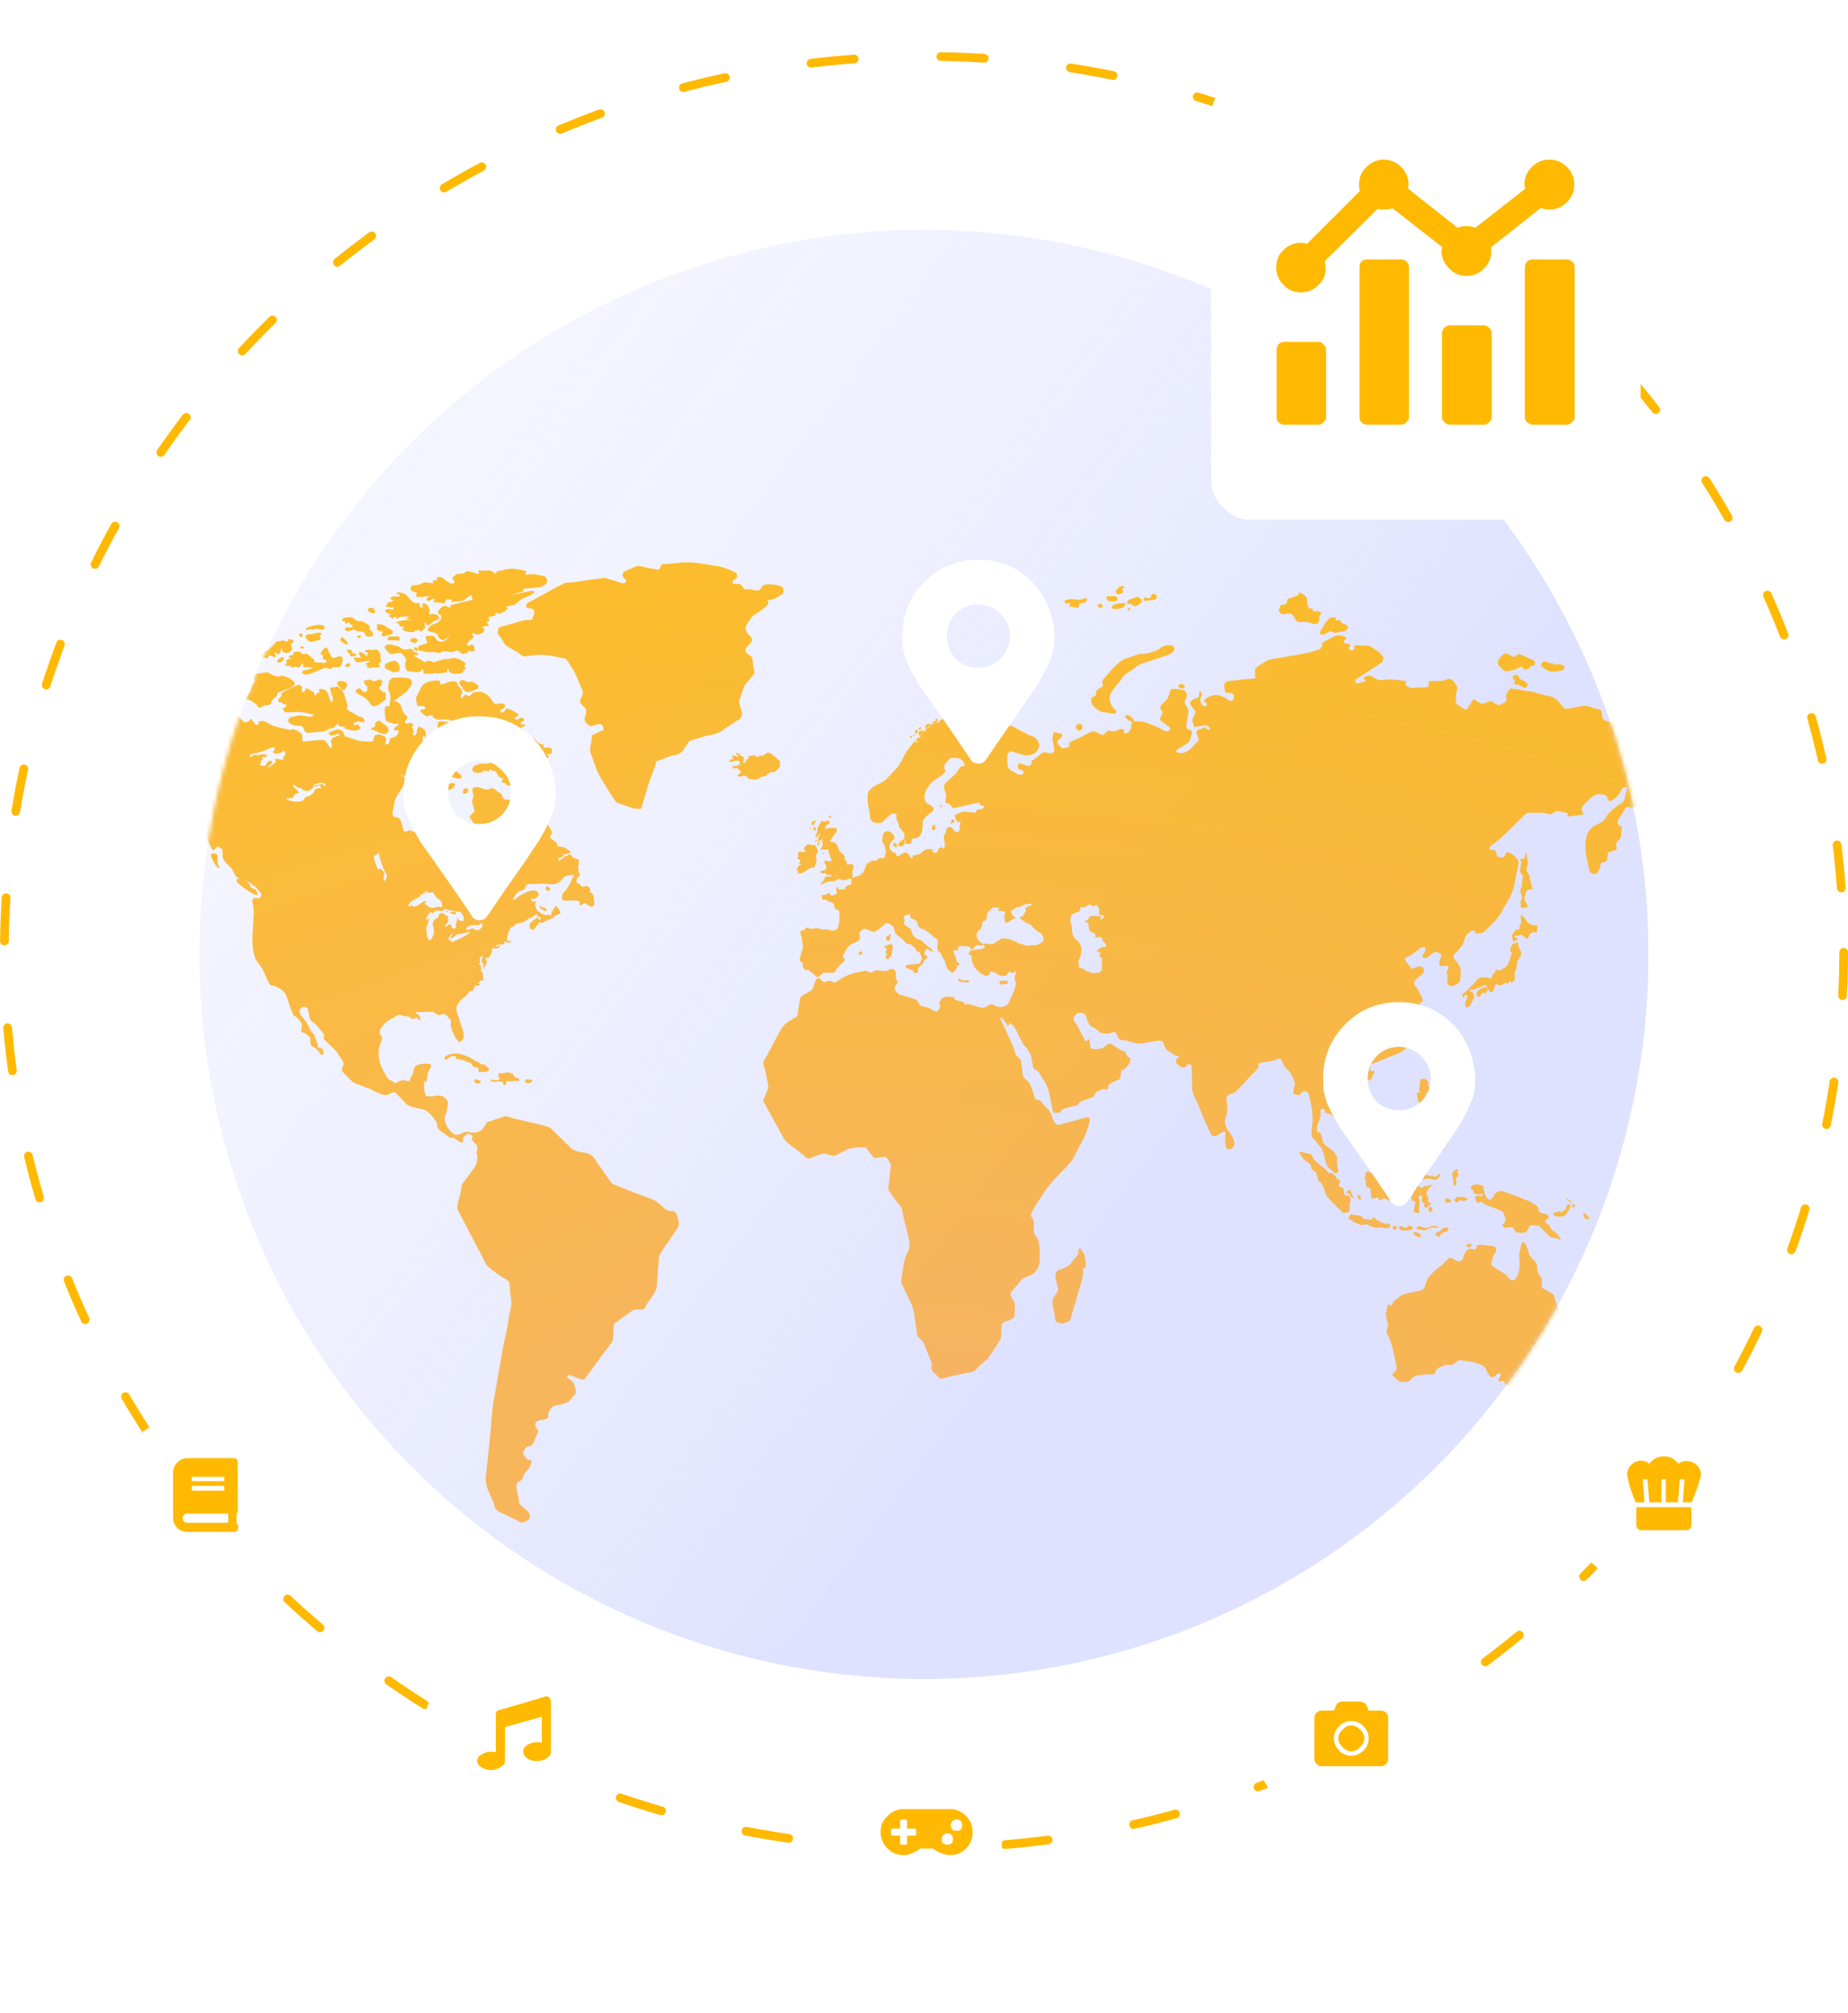
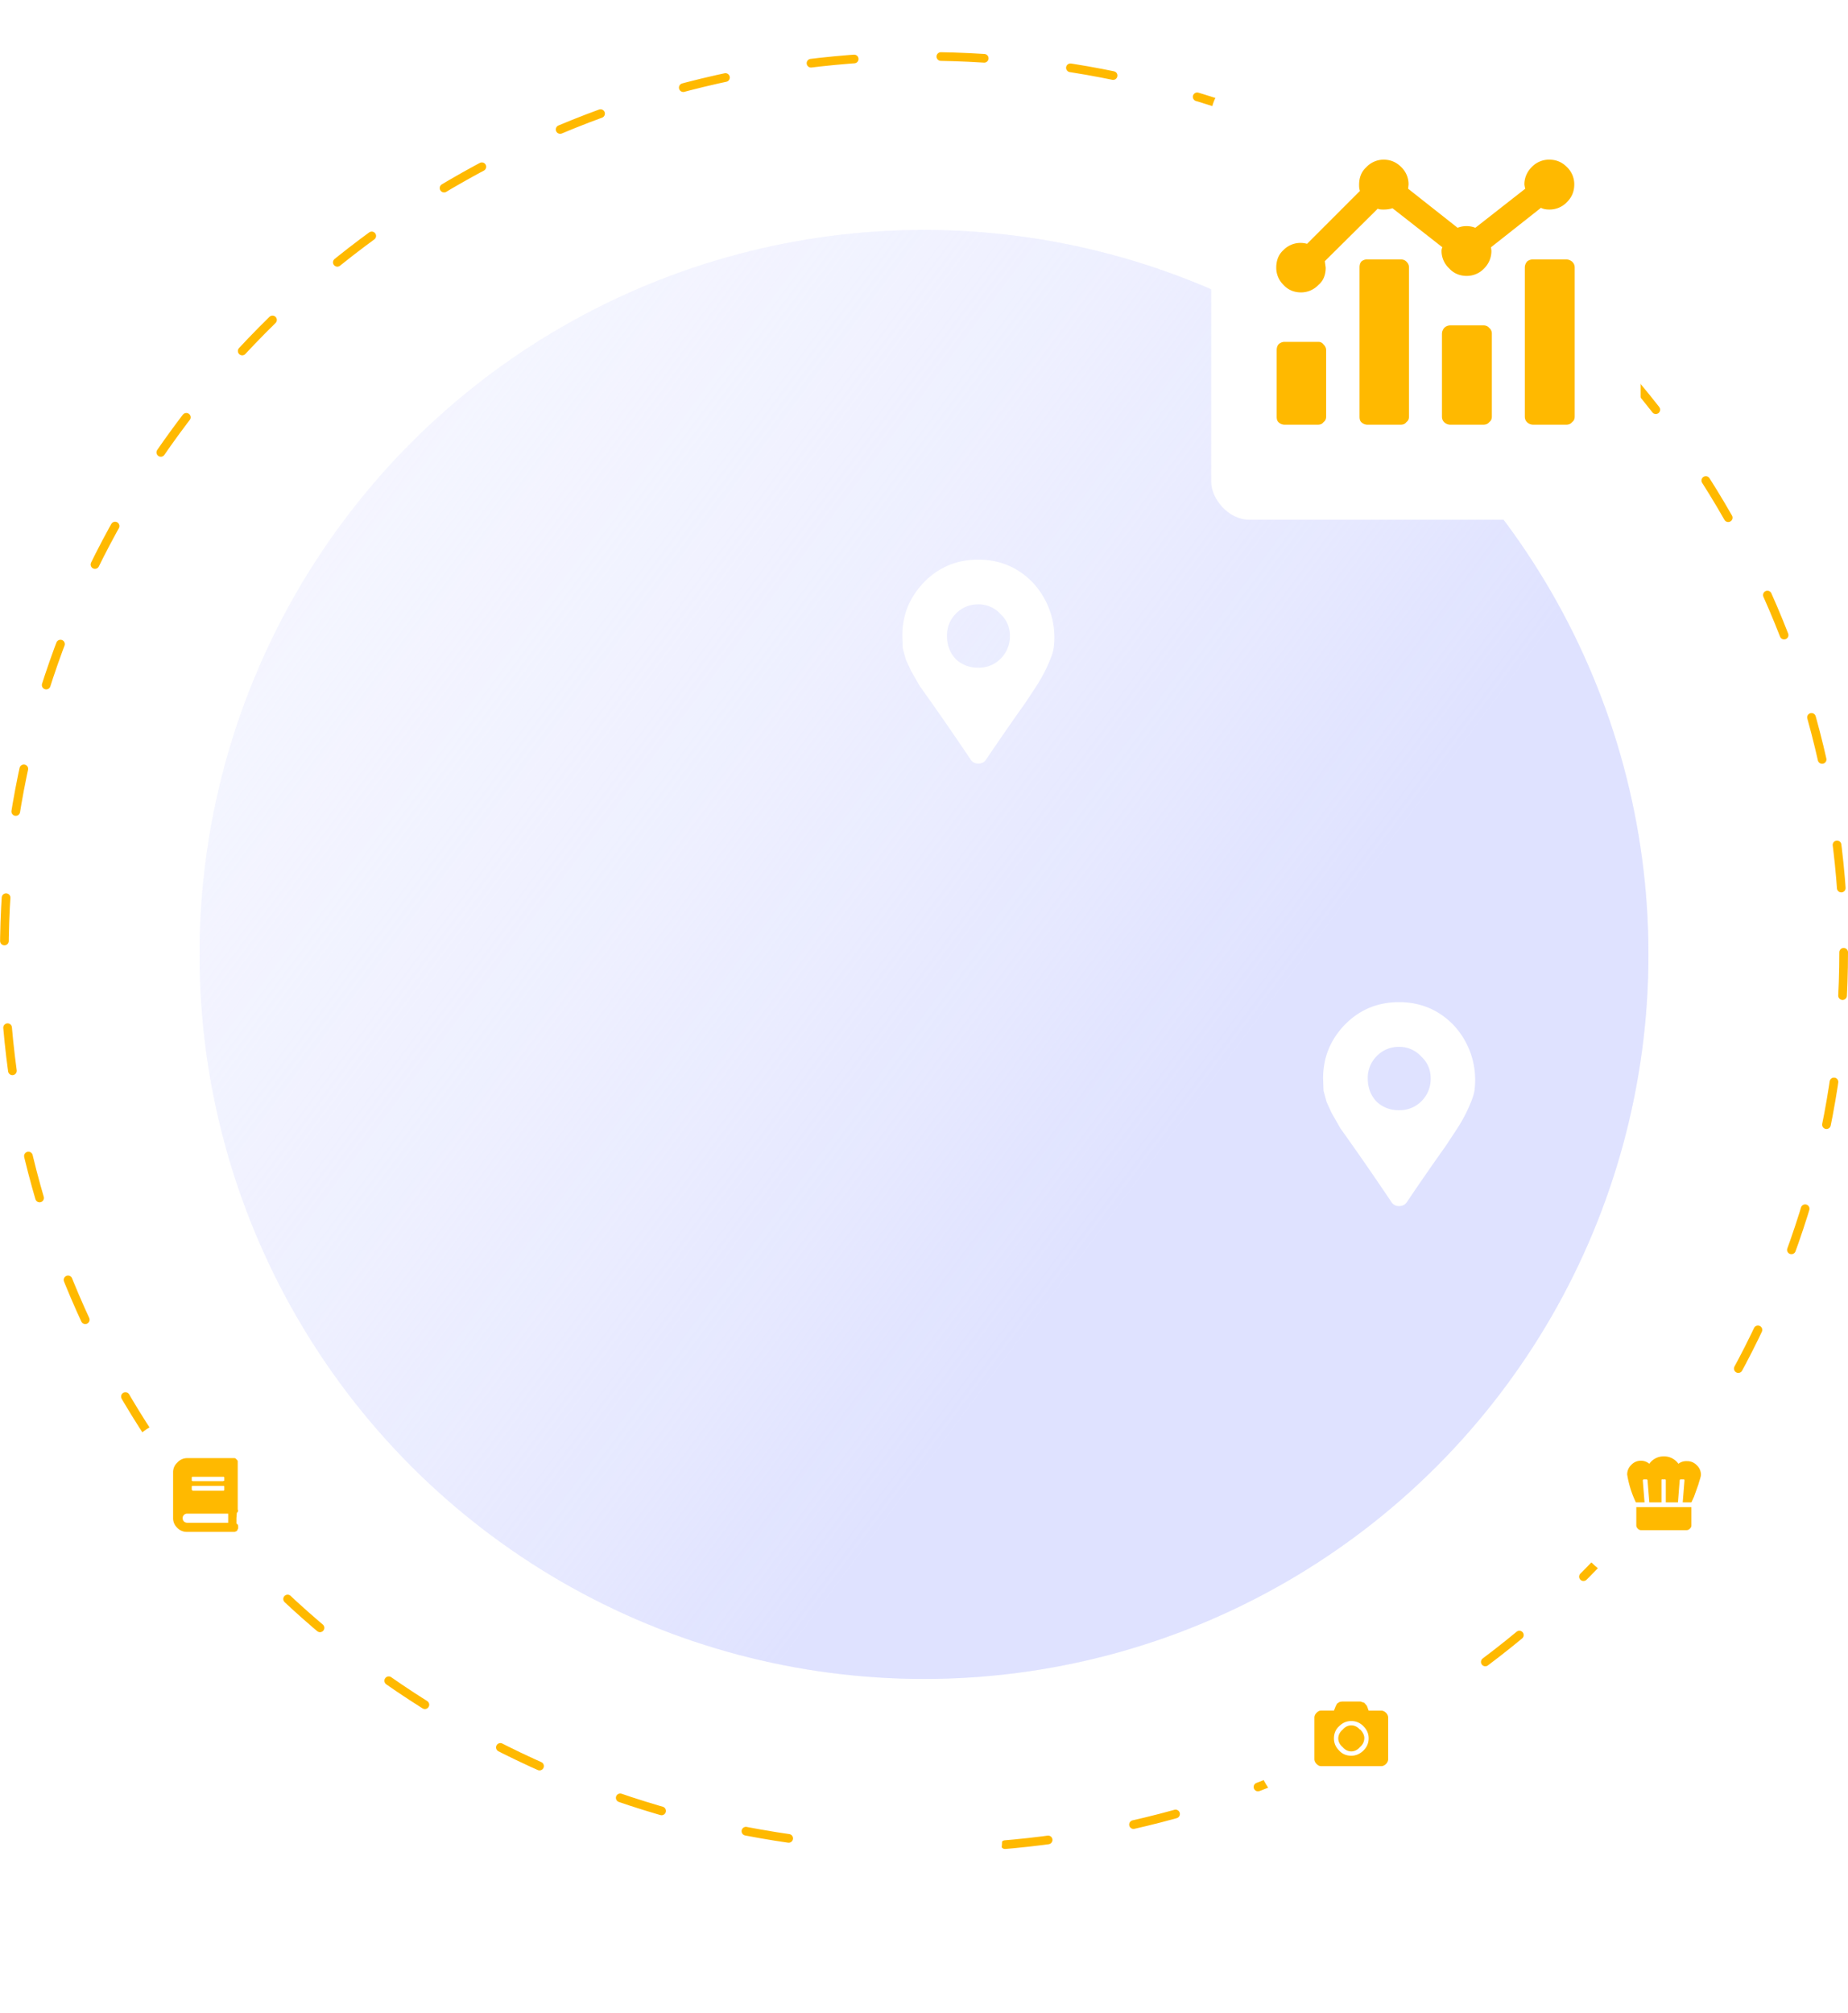
<svg xmlns="http://www.w3.org/2000/svg" fill="none" viewBox="0 0 426 464">
  <filter id="a" color-interpolation-filters="sRGB" filterUnits="userSpaceOnUse" height="416" width="416" x="5" y="12">
    <feFlood flood-opacity="0" result="BackgroundImageFix" />
    <feColorMatrix in="SourceAlpha" values="0 0 0 0 0 0 0 0 0 0 0 0 0 0 0 0 0 0 127 0" />
    <feMorphology in="SourceAlpha" operator="dilate" radius="1" result="effect1_dropShadow" />
    <feOffset />
    <feGaussianBlur stdDeviation="20" />
    <feColorMatrix values="0 0 0 0 0.557 0 0 0 0 0.369 0 0 0 0 0.757 0 0 0 0.2 0" />
    <feBlend in2="BackgroundImageFix" result="effect1_dropShadow" />
    <feBlend in="SourceGraphic" in2="effect1_dropShadow" result="shape" />
  </filter>
  <filter id="b" color-interpolation-filters="sRGB" filterUnits="userSpaceOnUse" height="80" width="80" x="341" y="306">
    <feFlood flood-opacity="0" result="BackgroundImageFix" />
    <feColorMatrix in="SourceAlpha" values="0 0 0 0 0 0 0 0 0 0 0 0 0 0 0 0 0 0 127 0" />
    <feOffset dx="-2" dy="2" />
    <feGaussianBlur stdDeviation="10" />
    <feColorMatrix values="0 0 0 0 0 0 0 0 0 0 0 0 0 0 0 0 0 0 0.08 0" />
    <feBlend in2="BackgroundImageFix" result="effect1_dropShadow" />
    <feBlend in="SourceGraphic" in2="effect1_dropShadow" result="shape" />
  </filter>
  <filter id="c" color-interpolation-filters="sRGB" filterUnits="userSpaceOnUse" height="80" width="80" x="269" y="361">
    <feFlood flood-opacity="0" result="BackgroundImageFix" />
    <feColorMatrix in="SourceAlpha" values="0 0 0 0 0 0 0 0 0 0 0 0 0 0 0 0 0 0 127 0" />
    <feOffset dx="-2" dy="2" />
    <feGaussianBlur stdDeviation="10" />
    <feColorMatrix values="0 0 0 0 0 0 0 0 0 0 0 0 0 0 0 0 0 0 0.08 0" />
    <feBlend in2="BackgroundImageFix" result="effect1_dropShadow" />
    <feBlend in="SourceGraphic" in2="effect1_dropShadow" result="shape" />
  </filter>
  <filter id="d" color-interpolation-filters="sRGB" filterUnits="userSpaceOnUse" height="80" width="80" x="5" y="306">
    <feFlood flood-opacity="0" result="BackgroundImageFix" />
    <feColorMatrix in="SourceAlpha" values="0 0 0 0 0 0 0 0 0 0 0 0 0 0 0 0 0 0 127 0" />
    <feOffset dx="-2" dy="2" />
    <feGaussianBlur stdDeviation="10" />
    <feColorMatrix values="0 0 0 0 0 0 0 0 0 0 0 0 0 0 0 0 0 0 0.08 0" />
    <feBlend in2="BackgroundImageFix" result="effect1_dropShadow" />
    <feBlend in="SourceGraphic" in2="effect1_dropShadow" result="shape" />
  </filter>
  <filter id="e" color-interpolation-filters="sRGB" filterUnits="userSpaceOnUse" height="80" width="80" x="171" y="384">
    <feFlood flood-opacity="0" result="BackgroundImageFix" />
    <feColorMatrix in="SourceAlpha" values="0 0 0 0 0 0 0 0 0 0 0 0 0 0 0 0 0 0 127 0" />
    <feOffset dx="-2" dy="2" />
    <feGaussianBlur stdDeviation="10" />
    <feColorMatrix values="0 0 0 0 0 0 0 0 0 0 0 0 0 0 0 0 0 0 0.08 0" />
    <feBlend in2="BackgroundImageFix" result="effect1_dropShadow" />
    <feBlend in="SourceGraphic" in2="effect1_dropShadow" result="shape" />
  </filter>
  <filter id="f" color-interpolation-filters="sRGB" filterUnits="userSpaceOnUse" height="137.1" width="134.1" x="261.7" y=".2">
    <feFlood flood-opacity="0" result="BackgroundImageFix" />
    <feColorMatrix in="SourceAlpha" values="0 0 0 0 0 0 0 0 0 0 0 0 0 0 0 0 0 0 127 0" />
    <feOffset dx="-1.8" dy="1.8" />
    <feGaussianBlur stdDeviation="8.8" />
    <feColorMatrix values="0 0 0 0 0 0 0 0 0 0 0 0 0 0 0 0 0 0 0.08 0" />
    <feBlend in2="BackgroundImageFix" result="effect1_dropShadow" />
    <feBlend in="SourceGraphic" in2="effect1_dropShadow" result="shape" />
  </filter>
  <filter id="g" color-interpolation-filters="sRGB" filterUnits="userSpaceOnUse" height="80" width="80" x="77" y="361">
    <feFlood flood-opacity="0" result="BackgroundImageFix" />
    <feColorMatrix in="SourceAlpha" values="0 0 0 0 0 0 0 0 0 0 0 0 0 0 0 0 0 0 127 0" />
    <feOffset dx="-2" dy="2" />
    <feGaussianBlur stdDeviation="10" />
    <feColorMatrix values="0 0 0 0 0 0 0 0 0 0 0 0 0 0 0 0 0 0 0.08 0" />
    <feBlend in2="BackgroundImageFix" result="effect1_dropShadow" />
    <feBlend in="SourceGraphic" in2="effect1_dropShadow" result="shape" />
  </filter>
  <filter id="h" color-interpolation-filters="sRGB" filterUnits="userSpaceOnUse" height="87" width="75" x="188" y="109">
    <feFlood flood-opacity="0" result="BackgroundImageFix" />
    <feColorMatrix in="SourceAlpha" values="0 0 0 0 0 0 0 0 0 0 0 0 0 0 0 0 0 0 127 0" />
    <feOffset dx="-2" dy="2" />
    <feGaussianBlur stdDeviation="10" />
    <feColorMatrix values="0 0 0 0 0 0 0 0 0 0 0 0 0 0 0 0 0 0 0.08 0" />
    <feBlend in2="BackgroundImageFix" result="effect1_dropShadow" />
    <feBlend in="SourceGraphic" in2="effect1_dropShadow" result="shape" />
  </filter>
  <filter id="i" color-interpolation-filters="sRGB" filterUnits="userSpaceOnUse" height="87" width="75" x="285" y="211">
    <feFlood flood-opacity="0" result="BackgroundImageFix" />
    <feColorMatrix in="SourceAlpha" values="0 0 0 0 0 0 0 0 0 0 0 0 0 0 0 0 0 0 127 0" />
    <feOffset dx="-2" dy="2" />
    <feGaussianBlur stdDeviation="10" />
    <feColorMatrix values="0 0 0 0 0 0 0 0 0 0 0 0 0 0 0 0 0 0 0.08 0" />
    <feBlend in2="BackgroundImageFix" result="effect1_dropShadow" />
    <feBlend in="SourceGraphic" in2="effect1_dropShadow" result="shape" />
  </filter>
  <filter id="j" color-interpolation-filters="sRGB" filterUnits="userSpaceOnUse" height="87" width="75" x="73" y="145">
    <feFlood flood-opacity="0" result="BackgroundImageFix" />
    <feColorMatrix in="SourceAlpha" values="0 0 0 0 0 0 0 0 0 0 0 0 0 0 0 0 0 0 127 0" />
    <feOffset dx="-2" dy="2" />
    <feGaussianBlur stdDeviation="10" />
    <feColorMatrix values="0 0 0 0 0 0 0 0 0 0 0 0 0 0 0 0 0 0 0.08 0" />
    <feBlend in2="BackgroundImageFix" result="effect1_dropShadow" />
    <feBlend in="SourceGraphic" in2="effect1_dropShadow" result="shape" />
  </filter>
  <radialGradient id="k" cx="0" cy="0" gradientTransform="matrix(0 -276.207 494.5 0 207.5 339.7)" gradientUnits="userSpaceOnUse" r="1">
    <stop offset="0" stop-color="#f8af59" />
    <stop offset="1" stop-color="#ffb900" />
  </radialGradient>
  <linearGradient id="l" gradientUnits="userSpaceOnUse" x1="302" x2="-3" y1="220" y2="-7">
    <stop offset="0" stop-color="#dfe2ff" />
    <stop offset="1" stop-color="#fff" stop-opacity="0" />
  </linearGradient>
  <mask id="m" height="334" maskUnits="userSpaceOnUse" width="334" x="46" y="53">
    <circle cx="213" cy="220" fill="#fff" r="167" />
  </mask>
  <ellipse cx="213" cy="219.5" rx="212" ry="206.5" stroke="#ffb900" stroke-dasharray="10 20" stroke-linecap="round" stroke-linejoin="round" stroke-width="2" />
  <g filter="url(#a)">
    <circle cx="213" cy="220" fill="#f5f6ff" r="167" />
    <circle cx="213" cy="220" fill="url(#l)" r="167" />
  </g>
  <g mask="url(#m)">
-     <path d="m188 190.7v.3c.1.3.3.7 0 .5-.2 0-.4-.3-.6-.5v-.2s.1-.1.2 0l.2-.1v-.1l.3.1zm-99.2-31c0-.1-.1-.2-.2-.1l-.4-.1c-.2-.3-.3-.5-.5-.5-.3-.1-.4-.5-.2-.7l.4-.2c.1 0 .1-.3 0-.4v-.3h.2c.2-.2.1-.4 0-.5-.3-.2-.6-.3-1-.2-.6.3-.9.5-1.4.1-.6-.3-.9 0-1.5 0s-.2 1 .3 1.3l.2.2c0 .6 0 1.4-.8 1.2-.3 0-.8-1-1.2-.8-.4.1-1 .5-.5 1 1 .7 2 1 2.8 2 .3.4.6 1 1.1 1.1h.2c.5 0 1.6-.8 2-1.1.5-.3.8-.7.6-1-.1-.1-.1-.4 0-.4l.1-.2zm97.9 31v.3c0 .3.2.2.2 0l-.1-.4zm-76.5-19.4c.4.4 1.5 1 1.9.3.3-.5.2-.8.2-1.2s0-.7-.3-.9c-1-.4-2.7 1-1.8 1.8zm5.8-8c.4-.2.6-.7.2-1-.5-.3-1.3-.1-1.8 0-.4.2-1.4-1.5-1.9-2-.5-.4-1.6-1-2.2-.8-.4 0-1.1 0-1.3.2s-.8 1-1 .8c-.7-.5-.7-.5-1.2.1-.4.4-.8.4-.6-.2.4-.7.5-.7.2-1.4-.3-.5-.4-.5-.7-.8-.3-.4-.2-1-.6-1.1-.4 0-1-.2-1.3 0l-2 .7c-.2 0-.4-.2-.4-.4.1-.3 0-.5-.3-.5-1-.1-1.6 0-2.7.4-.9.4-1.4 1-1.8 2.2-.2.3-.7 1.1-.7 1.6v.1l.3 1.5 1.5.1c.6.2.4.7-.2.7-.4 0-.8.4-.4.7l1 .8c.5.3.7-.1 1.1-.1 1-.1.2.1.8.6.2.2 1 .4 1.2.4.9 0 2-.2 2.7.1l.8.4c.2 0 .3-.3.4-.3.3 0 .4.2.6.4.2 0 .2-.1 0-.3-.1-.2 0-.5.3-.4.7.2 1.3.3 2 .2.3 0 .4-.4.3-.6-.2-.4-.2-.8 0-.4 0 .2.2.5.4.6.2 0 .7-.3.7 0 0 .4.7.7 1 .9l.6.5c.4.3.2.8-.2 1-.2.4.3.8.7.6l.4-.1c.6-.2.5-.3.9.3.4.8 1.3.5 1.7 1.3l.9 1.7c0 .2-.2.4-.4.6l-1.2 1.3c-.5.4-.3 1 0 1.5.1.1.1.2 0 .4l-1.4.4a3 3 0 0 1 -1.3 0c-.6 0-1.6.4-2 .8l-.2.3c-.2.3.4 1.1.7 1 .6 0 1.3.2 1.7-.3.3-.3.8-.1 1.2 0 .1 0 .3 0 .3-.2 0-.1.1-.3.3-.2.3.2.5.3.8.3.4-.1.5.4.9 1 .2.5.6.5 1 .7.2 0 .2.3 0 .4-.2 0-.3.4 0 .5l.7.3c.1 0 .2 0 .1.1v.2l1.7.4c.2 0 .2.6.6.7l2.2.6c.6.2 1.4-.4 1-.8l-1.3-.8c-.3-.2-.8-.2-1-.4l-.4-.7c-.1-.2 0-.4.3-.3l.3.1s.2 0 .2-.2l.2-.1 1.8 1.2 1 1c.1 0 .2-.1.1-.2v-.3l.1-.2h.2c0-.5-.5-.7-.4-1 0-.2.1-.2.2-.1s.4 0 .4-.2c0-.3 0-.6-.2-.8-.2-.4-.6-.2-.8-.8 0-.6 0-.8-.5-1-.3-.2-1.2-.7-1.3-1v-.3c-.2-.3-.3-.3-.4-.3-.3.1-.5 0-.6-.2v-.1c0-.2.1-.4.4-.4.2 0 .4-.2.3-.4-.2-.2-.5-.3-.2-.7.2-.5.5-.4 1-.2.3.2.6 1 1 1h.5c.3-.2.7 0 .5.3-.4.2-.5.6-.2.9l1 .8c.3.2.7 0 .7-.3v-.2c0-.5.5-.8.9-1l.4-.2c.2-.1.2-.5 0-.6-.2 0-.2-.3 0-.3h.3c.3 0 .6 0 .6-.4.1-.5.1-.8-.4-1-.3-.2-.8-.1-1.3 0-.2 0-.3-.3-.2-.5 0-.1 0-.3-.2-.3-.5-.1-.8-.1-1.2-.6-.5-.6-.7-.7-1.2-1-1-.3-2-.7-2.9-1.2-.2 0-.2-.4 0-.4s.3-.1.3-.3v-.1c0-.3.2-.5.5-.5s.7-.4.4-.5h-.6c-.4.1-.5-.7 0-.7.3 0 .5-.3.4-.5l-.4-.3c-.2-.2-.6 0-.8.2a2 2 0 0 1 -.5.2l-.4-.2c0-.2-.1-.3 0-.4.4 0 .6-.2.8-.4l-.1-.4c-.8-.4-2.6-1.6-2.8-1-.2.5-.9 1-1.2.6a.3.3 0 0 1 0-.4zm-34-11.7h-.4c-.2.2 0 .3 0 .3.2 0 .3.3.3.4 0 .4.8.4 1.2.3l2-.3c.1 0 .2.1.1.2l-.4.2v.1l-.5.1c0 .1 0 .3.2.3h.2v.3h-.2c.1.5.5.4.8.5s.4-.2.6-.2c.4 0 1.1.2 1.6 0 .1-.1.1-.3 0-.4-.2-.2-.2-.3-.1-.4v-.2s.3-.2.4-.1l.1-.1-.2-.7v-.1c0-.3.1-.6 0-.8v-.2l-.4-.8h-.1c-.2-.2-.6-.4-.8-.3-.7.4-1.2-.2-2 .2-.9.3.2.4.5.7v.1c-.2 0-.3.2-.2.3v.2c.2.1 0 .3 0 .1-.8-.6-2-1.6-2-.5.2 0 .3.4.3.5l.1.2c.2 0 .3.1.1.2-.3 0-.8-.2-1.2-.1zm-.2 15 .4-.1c.2-.4.5-.3.9 0h.2c0-.2.2-.2.3-.1.3.4.4 0 .4-.4 0-.3-.4-.6-.7-.7-.6-.1-1.2-.5-1.8-.9-.2-.1-1.4-.6-1.5-1-.1-.3.2-.8 0-1.3-.4-1.1-.7-2.8-1.6-3.4-.4-.2-.8-.8-1.1-.3h-.4c-.2-.1-1 .1-.8.3l.2 1 .4 1c.2.5-.3 1.5-.5 1v-.1l-.7-2c-.2-.6-1-.7-1.7-.8-.3 0-.4.3-.2.5s0 .4-.3.4l-.2.1-.4.5c-.3 0-.4-.2-.2-.4l-.1-.3c-.6-.3-1.5-1-1.8-.9s-.3.8-.6.8h-.1c-.3 0-.5-.3-.3-.6.1-.3.1-.6-.3-.9-.6-.3-.8 0-1.4.2-1.2.5-2.1.9-3.1 1.7-.1 0 0 .2 0 .2.1.1.2.3 0 .4-.3.3-.6.6-.7 1 0 .2.2.4.4.4h.5s.2 0 .1.2c0 0 0 .2.2.2h.3c.4 0 .5.5.2.7l-.3.1c-.3.2-.3.5-.1.7.2.3.4.4.8.4l2.5-.1c1.2 0 2.2.3 3.4.6.8.2-.5.5-.8.5l-2-.3c-.6 0-1.4.2-2.2.4-.5.2-1 .8-.5 1.2.6.7 1.6.8 2.5.8.6 0 1 .6 1.1 1.1.1.4.4.5 1 .5l3.3-.3c.8 0 1-.6 1.8-.7.5-.1.7-.2 1-.5.3-.2.4-.6.6-.6l.2.3c0 .1 0 .3.2.3l1.2.2v.4c.9.1 1.7.5 2.5.4.2 0 1.1-.3 1.1-.6 0-.1 0-.2-.2-.3-.2-.2-.2-.6-.5-.5-.2 0-.3 0-.4.2-.2.1-.4 0-.4-.2v-.3c-.1-.1 0-.3 0-.2h.2zm3.8 1.2v.3l.2.2h.2c0-.1.2 0 .2 0l.3.2h.3c.4.5 1.2.5 1.7.7l.5-.1c.7-.3.7-1.2.2-1.7l-1.1-.8c-.4-.3-.8-.7-1.2-.3-.2.2-.6.5-.4.9v.2h-.2c0 .4-.4.2-.7.4zm101.6 22.2v.1l-.1.2h.1l.5-.3v-.2-.1c.4-.2.3-.7.1-.6-.3.2-1.1.5-.6.9zm-81-10.7c.3-.2.3-.6 0-.7-.4-.2-1.1-1-1.4-1.2-.5-.5-1.2-.9-1.4-1-.3-.3-.8-.1-1-.4-.4-.4-.5-.6-.8-.3h-.3l.1-.3c.5-.3.3-1.2-.3-.9-.7.3-.7 1-1 1.8v1c-.1.2 0 .6 0 .8-.3.6-.2.8.5.9.2 0 .3 1.4.6 1.3.5-.3.8-1 1.2-1.2.6-.2 1.5-.1 2.1.1l1 .3h.6zm-12.5-24.9.3.3 1.8.2c.4 0 .8.2 1-.2h.4v-.3c0-.1.2-.2.3-.1.3.3-.2.9.4 1h1.9l.1-.1c0-.1.2-.2.3-.1l.4.1a9.8 9.8 0 0 0 2.2-.2c.2 0 .3-.2.3-.4-.1-.3.2-.6.3-.3.1.2 0 .6.4.7.5.2.8.4 1.3.3.2 0 1.5 0 1.6-.4s.3-.5.5-.6.3-.4 0-.5c-.2 0-.2-.3 0-.5.2-.1.2-.4 0-.5-1-.8-2.2-1.4-3.4-1-.6.2-1.1 0-1.7.2l-1.7.5-.1.2c-.6-.1-1.2-.4-1.8-.4-.1 0-.5.5-.7.3l-.9-.6-1.3-.7c0-.1-.2-.2 0-.3h.4c.5 0 .4-.5-.1-.6h-.2c-.6-.2-.3-.5-.7-.7-.6-.4-1.3.2-1.9 0-.7-.1-1-.8-1.6-.8-.7-.1-1.5-.5-2.1-.3-1.1.3-.8.8 0 1.6.6.7 1 .6 1.8.4.8 0 1.1-.4 1.6.3.3.3 1 1 .8 1.5l-.2.4c-.1.6 0 .9.3 1.6zm19.2 15.8c-.2.2 0 .3.2.4.6.1 1-.7.3-.7-.2 0-.4.1-.5.3zm-17.2-33.7c.3-.1.5.3.3.5s-.1.4 0 .5c.8.3 1.7 0 2.6-.1h.3c.3-.1.4.1 0 .1-.7.1-.7 1.2 0 1l.4-.2.6-.3c.2-.2.4.2.2.4-.2 0-.2.4 0 .4l1.8.2c.7 0 .7.2.8-.6 0-.2.5-.3.8-.3l.1.2.4-.1c.2 0 .3.2.2.3-.2.1 0 .4.1.3l1.2-.2c.4 0 1.3 0 1.6-.4l1.4-1c.2-.2.5.1.3.3-.2.1-.1.3 0 .4.2.1.2.4 0 .4l-5 1.2v.3c.2.1 0 .4-.2.2-.3-.1-.6-.3-1-.3-.6-.3-2.1 1.5-1.5 1.8l.4.2c.7.6-.2 1.8-1.1 2-.5.1-1 .4-1.4.8-1 1 0 1.1 1 1.3.6.2.8.2 1 .8 0 .2.2.5.5.7 1 .7 2-.7 2.6-1.4-1 1.3-1.5 2.3-3 1.9-.7-.2-.7-1.2-1.3-1.2a4 4 0 0 0 -1.3 0c-.4 0-.5.5-.3.8.3.4.4.8 0 1-.3 0-.5 0-.7.2-.3.1-1 .2-1.1.5v.3c.1.2 0 .5.2.6h.3c.2 0 .7 0 .9.2s1.6.1 1.9.1l1.6.2c.5 0 .7-.6 1-.4.3 0 1.8.3 2 .2h.1l.6-.3c.2 0 .4-.2.6 0 .5.3.9.9 1.4.7l.7-.2.3-.5h.3l.4.2c.1 0 .7-.1.7-.4 0-.2 0-.8-.2-1-.4-.2-.5-.3-.8-.1-.4.2-.4.4-.7 0-.2-.5 1-1.4 1.2-1.5.7-.6-.4-1 0-1.2.2-.2 1 .4 1.5.2.6-.2.9-.3 1.2-.8.2-.1.1-.4 0-.5a.3.3 0 0 1 0-.6h.8c.2 0 .3-.2.2-.4l-.2-.2c-.3-.2-.2-.5.1-.5.2 0 .3-.1.3-.2-.1-.4-.3-.8 0-.9.4 0 .8 0 1.2-.2.2 0 .3-.1.2-.3 0-.2.1-.4.3-.3.4.1.8.3 1.1 0 .6-.3 1-.5 1.4-1l-.1-.2c-.2 0-.2-.3 0-.3l1.2-.3c.7 0 1.5-1 2-1.3.6-.4 1.9-.8 2.7-1.3.6-.3.3-.8-.4-.7l-4.7 1 3-.9v-.3c-.3 0-.2-.3 0-.3l3.3-.3c.5 0 1-.3 1.6-.6.8-.5.6-1.7-.2-2l-2-.4c-.7-.1-1.4 0-2 .1-.3 0-.5-.3-.2-.4.2-.1.1-.5 0-.5-1.1-.2-2.2-.5-3.2-.5-1.1 0-2.3.4-3.4.6-.2 0-.2.2-.2.3.1.2 0 .3-.3.2-.4-.4-.9-.7-1.3-.7h-2.3c-.2 0-.3.2-.2.4.3.2 0 .5-.2.4l-.6-.2c-.4-.2-1.6-.5-2-.4-.2.1-.3.4-.6.5h-.1l-1.3.1c-.3 0-.7.4-1 .7-.3.2-.2.6 0 .7.5.2.2 1-.3.8l-.5-.1c-.6-.2-1.2-.9-1.7-1.2-.3-.2-.6-.2-1-.2-.2 0-.4.3-.3.5 0 .2 0 .3-.3.3h-.5c-.2 0-.2.3 0 .3 0 .1 0 .3-.2.3-.8 0-1.7-.3-2.3 0-.5.3-1.3.5-1.8.5a2 2 0 0 0 -.4 0c-.7.2-.7 1.2 0 1.5h.2l.2.1zm-12.8 10.5c.4 0 .4-.6 0-.5h-.3c-.5.1-.2.5.2.6zm23.7 35.5c.1.6.9.6 1.2 0 .2-.3.2-.7-.3-.8-.4-.1-.7.3-.8.6v.2zm77.3 18.2v.5c1 .6 2.3-1 3.2-1.2.4-.1.6.2.7-.2l.4-1.2v-.8c-.2-.4-.1-.9.2-1.2s-.1-1.2-.4-1.6v-.2c-.2-.1-.6 0-.9.1l-.1-.2c-.7-.3-1.3.2-1.7.8l.1.4c.2 0 .3.3.1.5h-.5c-.2 0-.6-.2-.8 0-.4.2-.3.3-.2.8v.3c-.2.2-.2.4 0 .5l.2.1c.3 0 .4.4.2.6l-.2.2c-.1.1 0 .3.3.3.2 0 .2 0 0 .2-.2 0-.4 0-.4.2l-.3.3v.3l-.1.2c-.1 0-.1.2 0 .2h.2zm-81.3-19.1v.2l.2.3c0 .1.1 0 .2 0 .7 0 1.5-.3 1.8-1 .2-.3 0-.6-.4-.6h-.1c-.6.1-.9.1-1.3.5-.4.3-.5.3-.4.6zm-10.5-28c0-.6-.8-1.5-1.4-1.3-.4.2-2.3.5-2 1.5 0 .3 1 .7 1.6 1 .2.1.5.2.8.1.7 0 1.2-.2 1-1.2zm-12.5-10c0 .1 0 .3.2.2.3-.2.5-.5.8-.3v.4l.5.1.2.2c0 .6-.7.4-1.3.4-.4 0-.6.4-.4.6.5.8 2-.4 2.2 0 .4.4 1.1.3 1.6.4.5 0 .6.3.9.9.2.4 2.5.4 1.4-1-.2-.2-.6-.4-.5-.7 0-.4.1-.4-.1-.6-.5-.4-1.4-1.1-2-1-.6 0-1.1-.2-1.5-.6a1 1 0 0 0 -1-.3c-.8 0-1.3 0-1.7.5 0 .2 0 .4.3.4h.1c.2 0 .3.2.3.4zm.1 4.9c.3.2.6-.1.4-.5l-.1-.1-.6-.6-.3-.3c-.4-.3-.7.1-.6.5 0 .2.2.4.3.5l1 .5zm6.6-8c-.2-.6-1.4-.5-1.5 0 0 .3.2.5.4.6.8.3 1.6.6 1.1-.6zm1.9 5.1v.3c-.3 0-.4.4-.2.5l.3.3 1-.2c.3-.2 1-.2 1.2-.5.2-.4-.3-1-.8-1.1a1 1 0 0 1 -.3-.2c-.3-.1-.6-.5-1-.6-.4-.2-2-.5-1.4.4v.2l-.2.1c.3.8.9.6 1.4.8zm-16.5.6c-.7 0-1 0-1.2.4s.3.9.7 1.2l.5.2 1.9-.5c.4 0 .2-.2.3-.5v-.1c-.4-.3-.4-.4 0-.5.3-.1.2-.6-.2-.6-.6 0-1.4.3-2 .4zm2.4 4c-.2.2-.2.5 0 .7l.4.2v.4c-.2 0-.2.3 0 .4.3.1.8.3.8.5-.2.6-.7.4-1.3.3-.3 0-1.4.1-1.5-.2-.1-.7-.2-.7-.6-.7v-.2c-.4-.3-1-1-1.5-.9-1 .2-.6-.2-1.4-.5-.2 0-1.4 0-1.4.3 0 .2 0 .5-.2.5s-.4 0-.7.2l-.1.2c0 .2 0 .3.2.3.6.2.6.1 0 .2-.4 0-.8.2-.8.4 0 .7.5.3 0 .6-.4.2-.2.6.2.6h.7c.1 0 .2 0 .2.2l.1.2h.1c.3 0 .6-.3.9-.2.2 0 .5.3.7.1.3-.1.4-.3.5-.5.1-.3.5-.4.5-.1v.2c-.1.2 0 .4.2.4h1.5c.2 0 .4.2.2.3l-1.9.5c-.3.1-.4.5 0 .7.8.4 1.4.1 2.6-.4l2.5-1c.5 0 .8.4 1.2.3.2 0 .3-.4.6-.4h1.2c.5 0 .8-.6.9-1.2.2-.7.1-1.4-.8-1.3l-.3.1c-.5.1-.6.3-1.1.2h-.1c-.3-.2-.4-.7-.6-1-.5-.4-.2-1.5-1-1.3l-.3.2zm15.3-9.8c-.4 0-.8.3-.5.7l.8.4c.4 0 .5.2.1.3-.3 0-.2.5.1.4.4 0 .3.6.7.3.2-.2.4-.4.7-.3 0 0 .1.1 0 .2 0 0 0 .2.2.2.3 0 .4-.2.7-.4l1-.1h.9c.2 0 .2.3 0 .3-.4 0-.4.4-.1.4h1.4c-1.4.2-2.7 0-4 .6v.2l.6.2v.3s-.1 0 0 0c.2.3.6.4 1 .4.2 0 .2.3 0 .3s-.3.2-.1.3c.6.7 1.7.6 2.6.6v-.1l.2-.3.3.1c.1.1.3 0 .2-.1v-.2a2456.4 2456.4 0 0 0 .7.4c.1.1.4 0 .4-.1.1-.3.8-.5.7-.8 0-.2-.2-.6-.1-1 0-.2.4 0 .4.3l.1.2c0 .1.3.2.4 0 .2 0 1.2-1 1.4-1l.8-.3c.2-.1.3-.4.2-.6l-.6-.6h-.1c0 .1-.3.1-.4 0-.2-.2-.5-.1-.8 0a.3.3 0 0 1 -.4-.4l.2-.5a3 3 0 0 0 -.8-1.4.7.7 0 0 0 -.8-.1c-.2 0-.2.3-.1.4.1.3 0 .6-.3.4a1 1 0 0 1 -.4-.3c0-.2.3-.9-.3-.7s-1.1-.1-1.6-.6c-.7-.7-1-1.4-2-1.7l-1-.2c-.5 0-.4.5 0 .5s.5.5.1.5c-.5 0-1.3-.2-1.8.2-.2.2 0 .5.2.6.4 0 .4.3 0 .4-.4 0-.8.1-1 .3 0 .2 0 .4-.2.5-.2 0-.2.3 0 .4h.7v.2c.4 0 .7-.2 1-.1.1 0 .1.1 0 .2h-.1v.1l-.1.2h-.2l-1-.1zm-8.4 10.2c-.5.1-.5.6 0 .7l1-.1c.3-.2 0-.6-.4-.6zm-15.7 1.5c.4-.5 0-.8-.5-.5-.5.2-1 .6-.9.9s1 .2 1.2-.1zm122.7 39.6h-.1v.1h.1zm-110-34.6c-.5.1-.2.8.2 1.2l.2.2c.3.3.5.7 1 .5.3-.2.6-.8.6-1.1 0-.4-.1-.5-.4-.7l-.7-.2h-.9zm2.2-3.4c.5 0 .8-.7.3-.8h-.4l-.5.4c-.1.4.2.5.6.4zm0-4c-.2 0-.2.3-.1.5 0 .2.2.3.4.4h.4c.5 0 .4-.5 0-.7v-.1a1 1 0 0 0 -.6 0zm11.5-2c.2 0 .3-.1.4-.3.2-.2 0-.6-.3-.7h-2c-.5.2-.6.7-.2.9h2.1zm15 11.2.1.1.7.5c.4.2 1.6-.3 2-.5.7-.1 1.1-.7.5-1.2l-1-.6c-.4-.2-.8.1-1.2 0l-1-.4h-.6c-.4.3-.4 1 .2 1.4.4.2.1.4.3.7zm-12-11.6c-.4.5.4.8.6.9h.4c.4 0 .7-.6.4-.9-.4-.3-1-.3-1.4 0zm.8 2c-.3.2.2.7.6.8.1 0 .2-.1.1-.2l.1-.4c0-.2-.6-.4-.8-.2zm261.3 5.3.6.2a8 8 0 0 0 3-.4l.1-.2.1-.5-.1-.3-.7-.2h-.1c-.5-.2-.8-.1-1.2 0-.2 0-.3 0-.3-.2l-.2-.1h-.4c-.5 0-1.4-.6-1.8-.4-.3.1-.6.5-.5.9 0 .3 1 .9 1.5 1.2zm-104.6 8.3c.7.7 1.6 1.3 2.5 1.3.5 0 1.3.3 2 .3s.8-.6.3-1a3.3 3.3 0 0 1 -1.2-2.6c0-1.3 1.2-2.4 2-3.4l1.2-1.7c.4-.5 1.2-.8 1.7-1.2 1-.6 1.6-1.4 2.7-1.7l4-1.3c.6-.3 3.2-.7 3.3-2 .1-1.4-2.6-.8-3-.4-1 .9-2.2 1.1-3.5 1.5h-.2c-1.1 0-1.9.1-3 .6-.8.3-2.1.6-2.9 1.3s-1.6 1.4-2.3 2.3l-1.5 1.7c-.4.5-.2.8 0 1.4 0 .2-1.2.9-1.3 1-.7.5-.1.6-.4 1.2-.3.5-1 .3-1 1-.1 1 0 1 .6 1.7zm1.8-22.9c.3-.2.2-.7-.2-.8a1 1 0 0 0 -.5 0c-.4.2-.2.8.3 1zm4.7-3.3c.3 0 .3-.4.1-.6s-.1-.5.1-.5c.3-.1.3-.6 0-.5-.3 0-.6 0-1 .3 0 .2-.2.3-.4.4-.5.3-.3 1.2.3 1.2h.2zm.8 28.2c-.1 0-.2.3 0 .5.4.5 1.4 1.2 1.8.9.4-.4-.6-1-1.1-1.4a.6.6 0 0 0 -.7 0zm.9-24.3c.2-.1.3-.4 0-.4h-.3c-.2 0-.2.4 0 .5h.2zm-3.3-2c.8-.2.6-1.1-.1-1.2h-1.5c-.7 0-.5 1 .3 1.2a25.6 25.6 0 0 0 .8 0zm-10.7.4c.3-.1.4.2.2.4-.1.1-.1.4 0 .4l1.8.3c.2 0 .4-.3.3-.5 0-.2.1-.4.3-.5l1-.2c.7-.2.8-1.2.1-1s-1.2.5-2 .3c-.9-.2-1.6-.1-2.4.1-.4.1-.3.7 0 .8h.3zm2 29.4h.7c.5-.4.6-1.3 0-1.5h-.6c-.6.4-.7.8 0 1.5zm-29.3-3.4.2.3c.6-.2 1-.4 1.5-.8.1-.2 0-.4-.1-.2l-.4.4c-.3.2-.8.1-1.2.1zm-147.2-20c.5.4.4 0 .9-.1.3 0 2.2.7 2-.4-.2-.6-1.7-.5-2-.4-.7.2-1.7.3-2.3.8v.3h.3c.3 0 .7-.3 1-.1zm187.3-6h-.1c-.5 0-3 .2-2.8 1 .3.7 1.8.3 2.6 0 .2 0 .2 0 .1-.2 0 0 0-.2.2-.2h.1c.2 0 .3-.4 0-.5h-.1zm86.8 15 .2.2c.4.2.7.6 1.1.5.7 0 1.9-.3 2.4-.6l1-.4c.2-.2.5.7.8.7l1-.3c.1 0 .1-.1 0-.2 0-.2.2-.4.4-.3l.6-.2c.6-.4.4-1-.2-1.3l-2.2-1c-.3 0-.8-.4-1.1-.3-.6.3-.9.9-1.4.5-.7-.4-1.5-.9-2-.5-.7.6-1 .8-1.3 1.8-.1.6.4 1 .7 1.3zm-158 40v.1c.2 0 .2-.2.2-.4 0 0-.2-.1-.2 0-.2 0 0 .2 0 .3zm162.3-36 1 .5c.6.1 1.1-.7.6-1.1l-.4-.3-1.3-.7c0-.5-.5-1.1-1.2-.7-.6.4-.2.8.2 1.1v.5c-.3.2-.2.6.2.5.3 0 .7 0 1 .2zm-84-19.8.4-.4c.1-.5-.5-1-1-.9l-.2.2-.3.7c-.5.3-1-.2-1.4 0-.2.2-.1.5 0 .7h.5zm-6 1c.3 0 .5 0 .8.3.4.6 1.6-.2 2-.7s-.6-1.3-1.1-1.2l-1.6.6c-.4.1-.8.8-.4 1h.2zm44.2 6.1c-.3.4-.3 1 .2 1 .6 0 1.5-.6 2-.8.3 0 .7.4 1 .4l2-.4c.4 0 .6-.2 1-.6.2-.2-.3-1-.6-1-.6 0-.7-.3-1.2-.9 0-.1-.5 0-.8 0-.2 0-.3-.1-.2-.3v-.3c-.8-.2-1.3-.1-1.8.5-.7.7-1.1 1.6-1.6 2.4zm-9.3-4c.2.2.5.3.8.3.7-.2 1.5-.3 1.9.1.6.8.9 1.8 1.8 1.7 1-.1 1.5-.1 2.5.2.5.2.9.3 1.2.2.6-.1.8-.7.7-1.3v-.2-.2c.3-.4.6-.8.2-1-.5-.4-1-.3-1.4-.1-.2 0-.4-.2-.2-.4l-.1-.3c-.5 0-1-.2-1.1-.5-.2-.8 0-2-.7-2.5-.4-.3-.7-.6-1-.6-.9 0-.3.5-.8.6l-1.7.6c-.6.1-.5.4-.7 1.1 0 .3-1 .4-1.3.5-.2 0-.4.8-.5 1.2 0 0-.1.1 0 .2zm97.2 22.7c.3-.2.6 0 .9 0 .6 0 1.1-.1 1.6-.3.5-.3.5-1 0-1.3a.8.8 0 0 0 -.4-.1l-2-.2c-.5 0-1.2.5-1.6.7v.3c.1.7.9 1 1.5.9zm-180 3.8-.1-.2c-.2.1-.5.2-.5.5 0 .1.2.2.3 0a4.6 4.6 0 0 0 .4-.3zm-2.6 2c-.2.1 0 .3.2.3l.1-.1c.2-.1.1-.4 0-.4-.2 0-.3 0-.3.2zm1.8-1.4c-.1-.2-.4-.2-.6 0-.2.3-.1.6.1.6h.3c.2-.2.2-.4.2-.6zm-20.4 20.1h.4v-.3c-.1 0-.1 0 0 0v-.1c-.4-.2-.5 0-.5.2v.2h.1c0 .1.1.1.1 0zm28.6-23.7.3-.1c.3-.3 0-.3-.3-.4-.6-.1-.9.5-.4.5zm-31.7 28.8c0 .2.2.2.3 0 0 0 0-.2-.2-.1v.1zm22.7-24c.2 0 0-.4-.1-.3l-.2.2.3.2zm-21.7 24.7-.2.1h.3v-.1zm-.7-3.2v.2h.1s.1.1 0 .2l-.2.6-.3.2c-.1.1 0 .3.1.5 0 .2-.1.3.1.3s.3-.3 0-.5c.3.2.5 0 .8-.4h.1v.2c-.4.3-.4.8-.5 1.2v.7l-.1.2-.1.3.1.1c.3.2.2-.5.3-.7v-.3c0-.2.5-.2.6-.3.1-.2.3-.1.3 0l-.1.1c-.2 0-.1.2 0 .5 0 .4.1.3 0 .8-.2.5-.6.6-.3 1 0 0 .2 0 .2-.2h1.1c.3-.2.4.3.4.5a17 17 0 0 0 .8 2.2l-.2-.1h-.1l-.1.2c-.2 0-.4-.2-.6-.1l-.5-.1h-.1c-.2-.1-.2 0-.1.2v.3c0 .1 0 .3.2.3l.1.2c0 .4.2.5 0 1-.2.2-.9.3-1.2.4v.2s0 .3.2.3c.2.2.6-.2 1 0v.2l.6.2h.4c.2-.1.3.1.3.3l-.3.1c-.6-.1-1.2-.3-1.4.6 0 .2-.3.4-.5.6-.4.4-.4.8.1.5s1.5-.8 2.1-.6l.7-.1c.2-.1.6-.5 1-.5h.1c.3 0 .4.4.8.3l2-.4c.5-.3 0-1.4.3-2l.2-.7c0-.8-.9-.6-1.4-.5-.2 0-.2-.1-.2-.3.1-.4-.3-.8-.6-1-.1 0-.1-.1 0-.1 0 0 .3-.1.2-.2-.3-1-1.2-1.1-1.5-2-.3-1.3-.8-1.5-1.8-1.7-.2 0-.2-.3 0-.4l.4-.5c.2-.7 1.3-1.4 1-2-.4-.5-2.2-.3-2.6.1h-.1l.1-.2c.1-.1 0-.4-.1-.5h-.2c.3 0 .5-.1.6-.3l.5-.4c.4-.3 0-.8-.4-.6-.2 0-.4 0-.6.2h-.2c-.1-.2-.3-.2-.4-.2s-.2.1-.2.3l-.2.3-.2.1v.2l-.2.4h-.2v.4c.1.1 0 .2-.1.2zm1.6 5.7c0-.2-.3-.3-.4-.1v.2h.2l.2-.2zm23.1-28.2s.1.1.2 0a39.3 39.3 0 0 1 .3-.4c-.3 0-.5.2-.5.4zm2.5-2.4-.4.1-.2.2c-.1.1 0 .3.2.4 0 0 .2 0 .3-.2s.3-.3 0-.5zm-1.7.7c-.5.2-.5.1-.6.7 0 .6.5.3.9 0 .3-.3.3-.9 0-.8zm2.1-.6c.3-.2.2-.6 0-.6s-.3 0-.4.2l.1.4zm-3.4 2-.1.3c0 .2-.3 0-.2-.1 0-.2-.1-.3-.2-.2l-.2.4-.1.2-.1.1.1.5c.2 0 .4 0 .6-.3s.7-1 .3-1v.1zm-1.1 2.6-.4-.3v.2c0 .1.1.2 0 .2l-.1.4zm.7-1.3-.3.1-.2.2c0 .2.2.3.3.1a38.8 38.8 0 0 0 .3-.5v.1zm4.3-3.2c.3-.1.2-.4 0-.3l-.4.2c-.2.1 0 .3.1.3zm1.1-.8-.1-.2c-.2 0-.3.2-.3.3v.1c.3.2.4 0 .4-.2zm54.6-7.9c-.3 0-.4.1-.5.3-.2.4.4.8.9.7.4 0 .7-.6.3-.8-.2-.2-.5-.2-.7-.2zm65.2 71.2c-.2.1-.3.4-.3.6 0 .3.4.6.5.3 0-.2 0-.5.3-.5.6 0 .3.9.1 1.2-.3.5-.4 2.2.5 1.6.7-.6 1-1.6 1.4-2.4l-.4-1c-.2-.2-.3 0-.5-.1-.2 0-.2-.4 0-.5h.4c.4 0 1.3-.3 1.6-.5l.8-.3.1-.1.2-.1c.5-.3.9.9 1.2 1.3l.2.2c.2.2.4.1.6 0l.2-.5c.2-.2.4-1 .5-1.2 0-.2.3-.2.4 0 .5.4 1.2.2 1.7-.3 0-.1.3 0 .4 0 0 .2.3.2.4 0l.3-.4c.1-.1.3 0 .3.1 0 .2 0 .3.2.2l.7-.7v-.2-1.3c.1-.7.4-.7.4-1.5v-.2c0-.6.3-1.5.7-1.8s.3-.8.3-1.4c0-.3-.4-.8-.5-1.2l-.1-.3c0-.5-.3-1-.5-.7-.2.1-.2.4-.1.7-.4-1.3-1.1.4-1.3 1 0 .4.4.5.4.8-.2.5-.4 1-.5 1.7-.3.7-.7 1.5-1.4 1.8a3 3 0 0 1 -1.2.5c-.2 0-.6-.5-.6-.3v.2c0 .4-.6.8-.7 1.1-.3.4 0 .7-.4.8-.6.3-.3-.2-.7-.2-.8 0-2.1-.1-2.6.6l-.6.8c-.6.4-1.2 1.4-1.8 1.8-.1.2-.4.3-.6.4zm-1.3 40.9c0-.3-.4-.4-.6-.2l-.6.6c-.3.6 0 .7 0 1.2.1.5.2 1 .1 1.4 0 .1 0 .3.2.4s.5 0 .5-.3-.2-1.5 0-1.6c.4 0 .6-.4.5-.6s-.3-.6-.2-.8v-.1zm24.5 33c-.6-.5.2-1.3-.7-1.7h-.2c-.1 0-.5.6-.6.3l-.5-1.5c-.3-.9-.2-1.4-1-1.8-.2-.2-2.2-1.2-2.2-1.4 0-1 .2-1.9-.3-2.5-.8-.9-.7-1.3-.8-2.5v-.2c-.2-.8-1.6-1.7-1.8-2.4a22 22 0 0 0 -.8-2.3c-.1-.5-.7-.7-.9-.2-.3.5-.3 1.4-.5 2-.2.8 0 1.8 0 2.6.1 1.1-.5 4.4-1.9 3.9-.5-.2-.9-1-1.4-1.4l-2.7-1.7c-.9-.6-.5-.9-.2-2 0-.5.3-.8.6-1.2s.3-1 0-1.3c-.5-.3-.9-.3-1.7-.4l-2-.2c-.3 0-.6.2-.6.5 0 .4-.3.7-.6.6-.7-.2-1.3-.4-1.8.4-.4.5-.6 1-.7 1.6-.2.6-1 1-1.5.6l-1.4-.7c-.3-.2-1.3 1-1.6 1.3-1.3 1.2-3.2 2.3-4 4.2-.3.9-.3 1.7-1.2 2l-3.5.8c-.8.2-1.3.5-2 1.1-.8.5-1 .8-1.3 1.5 0 .2-.3.2-.4 0s-.4-.2-.4 0c-.5 1.3-.7 2.4-.2 3.7.3 1 .2 1-.1 2-.2.7.2 1.2.5 1.8.6 1.5 1 3 1.3 4.6.1.7.6 2.3.4 2.9 0 .1-1.4 1-.7 1.4.5.4 1.1 1.3 1.8 1.3s1.5.2 2-.3c.7-.8 1-1 1.9-1.2l2-.2h1.7l.5-1c.3-.6 1.3-.8 1.9-1.1.5-.3 1.4.2 1.9-.2.4-.2 1.2-1 1.7-1 1.6.3 3.1.4 4.6 1 1 .4 1.1.6 1.6 1.7l.4.7a1 1 0 0 0 1.6.2l.1-.2c.6-.6 1.3-.4 1 .3l-.4.6c-.2.3 0 .7.3.6.5-.2.9-.2 1 .2 0 .3.1.6.4.6.5 0 1 1.2 1 1.7.4 1.8 1.7 2.4 3.2 2.6 1 .2 1.2.3 1.9-.4.8-.8.8-.4 1.5.5.4.4 1.3 0 1.6-.3.8-.8 1-.8 2-.9 1.7 0 1.5-2.5 1.8-4 .2-1.4 1.6-2.4 2-3.7.4-1.6 1.1-3.5 1.2-5.1 0-1.4-.4-3-.6-4.5a1 1 0 0 0 -.4-.6l-1.8-1.7zm-27.5-26.2c-.2.6.5.7 1 .6.3 0 .5-.4.3-.6-.4-.4-1.1-.5-1.3 0zm6 10-.4.2h-.4c-.6 0-.2.7.4.7l.2-.1c.3-.2.5-.7.1-.7zm23.4-8.4c0 .2.4.2.5 0 0-.3 0-.4-.2-.7h-.1l-.3-.1-.3-.5c-.1-.2-.3-.3-.6-.4-.5-.4-.8-.2-.2.1.6.4 1.3.8 1.2 1.4zm-5 48.6h-.6c-.5.2-1.1.6-1.3.5l-.5-.2c-.6-.3-1.4.1-1.3.8l.3 1.5c.5 1.2 1 1.4 2 1.6s2-3.2 1.4-4.2zm1.5-47.4h-.4c-.5 0-.7.5-.3.8.6.2 1.2.3 1.6.2.5 0 1.2-.3 1.3-.8.2-.6 1.1-1.3.8-1.7l-.3-.3c-.3-.1-.4 0-.4 0-.2.6-.4 1.3-1 1.6-.3.2-.6.3-.7.1s0-.3-.2-.1zm-4.1 0c-.4-.5-.1-1.1-.6-1.4l-1.5-1-2.5-1-3.8-1.4c-.6-.3-1.5.2-2 .7v.1c-.3.4-.8 1.3-1 1.2-.5-.3-.8-.3-1-.9a7 7 0 0 1 -.5-1.8c0-.8-.3-.6-.9-.8-.7-.2-1.4-.1-1.9.3-.4.3-.1.8.4 1 .2.1 0 .6.3.7.5.3 1.1.2 1.7.1.1 0 .3.1.2.3l-.2.2-1-.1c-.4 0-.7.6-.4 1l.2.5c.2.2.5.3.7 0 .2-.2.6 0 .8.2l.6.4 2.6 1c.4.3 1.3.4 1.5.9l.4 1.2c.2.5-.1 1-.5 1.3-.5.3.2 1 .7.9l1.3-.2c.4 0 .7 1.3 1.2 1.3.8 0 1.6.3 2.2-.3.4-.2.6-1.5 1-1.4.5 0 1.8 0 2 .3l2 2c.5.6 1.1.6 1.8.7.2 0 .5.1.7.3.4.2.5 0 .2-.4l-.1-.1c-.2-.3-.4-.7-.7-.8-.2-.2-.4-.6-.6-.6-.5-.2-.6-.5-1-1.2 0-.3-.4-.4-.7-.6-.2-.1-.2-.2-.2-.4-.1-.3.1-.6.4-.6.2 0 .4-.2.3-.4 0-1-1.6-.7-2.1-1.3zm-3.8-77.3-.2.7c0 .6 0 1.2-.2 1.8-.4 1-.1 1 .1 2 .1.5.1.5-.2 1-.2.3 0 .7 0 1v.4c0 .5.4.3.9.2.4 0 .9 0 .7-.3l-.3-.6c-.4-.7-.6-.9-.4-1.7.3-1 .2-1.4 1.2-1.6.7-.1.7.2.5-.5a23.1 23.1 0 0 1 -.7-2.8v-.1c-.2-.4-.5-.6-.6-1-.1-1 .7-1.6.1-2.7l-.1-1.1c-.1-.6-.3.1-.4.7 0 .2 0 .3-.2.4-.2.2-.2-.1-.6 0-.3.4-.2.4 0 .9l-.3 1.8v.2c0 .5.7.8.7 1.3zm-20 58.4c.3 0 .5-.3.5-.6-.1-.3-.5-.1-.7.1s-.2.4.1.5zm-.5-1.3c-.1.3.1.3.3.2s.1-.6.2-1c0 0-.1-.1-.2 0zm1.5-.8-.3-.2c-.2 0-.5.2-.4.3v.1l.3.1.1.7c0 .3.3.2.3 0 0 .1.3.1.2-.1l-.2-1zm-2.1-1c.2-.1.5 0 .7.1.1.2.3 0 .3-.1 0-.2-.2-.3-.3-.5-.3-.3-.5 0-.6.3l-.2.3zm2.1-.8c-.5 0-.8.5-.4.8l.2.1c.3.3 0 .4.2.7.7 1 .6-.4.5-1 0-.4-.2-.5-.5-.6zm-2.9 1c-.3 0-.6.3-.6.6v.3c.1.5.4 2 .8 2.2.3.2.2.6.6.5.3 0 .1-.5.1-.9s.6-1.3.4-1.6c-.4-.7-.6-.8-1.3-1zm-3.2 16.4c-.2.5 0 .8-.3 1.3-.4.7-.5.7-.1 1.4.2.3.8-.1.6.7l-.3 1.9.1.1c.3.2 1 .3 1.2 0l-.2-.8.2-.6v-1.4c0-.5-.6-.8.3-1 .6 0 .2 1 .2 1.2.2.5.8.4.6 1-.1.5.3.7.7.5-.3.1.9-.8.8-.6.3-.7-.5-.3-.7-.9l.2-.5v-.2l-.4-.7c-.1-.3 0-.9.2-1.1l.6-.7c.3-.3.8-.7.5-.6l-.6.2c-.4 0-.5.1-.7.3-.4 0-.2-.4-.6 0-1 1-2-.8-1.3-1.7.4-.5.8 0 1.3 0 .6-.1 1.3-.3 1.8 0 .8.4 1.3 0 1.7-.5.4-.6 0-1-.4-.4l-.3.3c-.2.1-.6 0-.9-.2h-.2c-.2 0-.2.2-.6 0-.5-.1-1.4-.7-2-.4-.4.4-.6.7-.8 1.2-.2.3-.1.6 0 .9 0 .5-.5.8-.6 1.3zm1.8-18.6c-.3 0-.5.3-.3.6l.2.3c.2.4.8.5.8 0 0-.3 0-.5-.5-.8h-.2zm-6.2 27.2c-.4-.1-.7.3-.5.6s.5.4.8 0 0-.6-.3-.6zm28.2-68.3c-.3-.1-.6 0-.6.3l-.2.4c-.3.2-.4.2-.5.5v.2l.4 1.4h.1c.2 0 .3-.5.5-.4.2 0 .5 0 .4-.2v-.1c-.2-.2-.5-.2-.7-.3-.3-.2 0-.6.4-.4h.4c.3-.2.6-.3.8-.2l1 .8c.3.2.5 0 .6-.4l.2-.5c.1-.2.6-.5.8-.5h.7c.4-.1.2-.9.3-1.3s-.1-.4-.5-.3c-.3.1-.6 0-1.3-.4s-1-1.1-1.6-1.8c-.6-1-.4 1-.3 1.4.1.3-.4.6-.4 1v.5c0 .2-.3.3-.5.3zm-143.6-20c-.3 0-.4.3-.3.6.2.2.4.4.6.4s.3-.3.3-.4c0-.3-.3-.6-.6-.6zm26.1 32c0-.1-.1-.3-.3-.2a.7.7 0 0 1 -.3 0c-.3 0-1-.2-1.2.1-.5 1 1 .7 1.7.5l.1-.3zm-9.4.2c.5 0 .7-.4.2-.5h-.5c-.6 0-.8 0-1.3-.3-.1-.1-.3-.1-.4 0 0 .2 0 .4.2.5zm-15.6-32.3-.2.2c0 .3.1.7.5.7a6146060431.4 6146060431.4 0 0 1 .8-.3s.1-.2 0-.2l.1-.2c1-.4-.7-1.4-.6-.6 0 .2 0 .4-.2.2v-.2l-.1-.1-.1.1c0 .2 0 .3-.2.4zm12.5-4.6c.3-.3.3-.7-.1-.7s-.5.6-.5 1v.3c0-.3.3-.5.6-.6zm-15.4 29.1v.2l-.3.6c0 .1.3.2.3.4 0 .5-.5.6-.1 1 .3.3.7.3.7-.2 0-.3.5 0 .5-.6l.3-1.8c0-1-1-.6-1.4-.3h-.2c-.2 0-.3 0-.3.2 0 .3.4.3.5.5zm198.6-39.6c-.2 0-1.2-.3-1.4 0-.2.2 0 .7.2.9.6.5 1.4-.3 1.8.3.3.3.7.6 1 .4.5-.2.2-.8-.2-1-.4-.3-1-.6-1.4-.6zm-188.2 12c0 .2.4.3.6.2s.2-.3.2-.5v-.1c0-.3 0-.7-.3-.5-.3 0-.4.4-.5.8zm2.2-5h.1v-.1-.1h.1c-.1-.7-.8-.2-.2.2zm-12.7 30c-.2.1 0 .4.1.6.3.4.7.1.8-.3l.1-1c0-.3-.1-.4-.2 0h-.1c-.1.3-.4.4-.7.6zm161.3 63.8-.2-.1c-.2-.4-.7-.2-.3.2.1.2 0 .5.2.7.2.3 1.1.5 1 0l-.2-.3a2 2 0 0 0 -.5-.5zm-23.7-51.2c.2 0 .4.5.5.3l.5-.6v-.3c0-.5-.3-.6-.7-.5-.6 0-1.8.8-1.8 1.4v.3c.1.3.3.5.5.5.4 0 .6-.9 1-1zm-6.5 47.7c-.4.6.3.7.7.7l.2-.1s0-.3.2-.4h.2l.6.3c.7-.2 1.4-.5.7-.8l-.7-.2h-.6c-.5 0-1 0-1.3.5zm50.3 50.7c-.2.2-.5 0-.6-.1v-.3c-.1-.3-.4-.4-.6-.2-.3 0-.4.2-.5.7-.1.6-.3.3-.7.8-.2.3-.1 1-.3 1.3-.3.3-.8.6-1 1l-1 .8c-.4 0-.9.2-1.2.4v.1l-1.9 2.6c-.6.8 1.3.6 1.5 1 .4.4 1.7.8 2 .1.5-.7 1.3-1.5 1.5-2.4.2-1 .6-1.3 1.3-1.7.1-.2.3 0 .4 0 .2.2.3 0 .2-.1-.2-.4-.1-.6.2-1.1l1.2-1.6c.1-.1.2-.3.1-.5 0-.2 0-.4-.2-.6 0-.2-.3-.3-.4-.2zm-6.3 8.6c-.2 0 .4.5.4.4zm11.6-13.7c-.2-.2-.5 0-.7 0-.6.4-.8.3-1.7 0a.5.5 0 0 1 -.3-.2c-.3-.6-1-.4-1.3-1v-.9l-.5-.6c-.3-1 .2-.8-.7-1.2l-.3-.1c-.3-.3-.6 0-.4.4l.2.4h.4l.3 1c.3.6 1.1 2.2 1 2.8v.2c-.2.4-.2.7-.4.9-.3.5-.4 1.1 0 1.4.3.2.8.2 1 .3l-.1 1c-.3.5-.2 1.3.3 1.2.3 0 .5-.2.6-.6.4-.8 1-1.6 1-2.5 0-.5.6-.5 1-.4.3.2 0-.3 0-.4.4-.4.9-1.3.6-1.7zm-193-102.5v.6h.6v-.1c.2-.1.3-.4.1-.5-.2-.3-.4-.2-.6 0zm203.6-44.2c-.3 0-.5 0-.5.4 0 .3 0 .5-.5.8-.7.4-.8 1.3-1.4.9l-.3-.3c-.4-.3-1.3.2-1.4-.3-.2-.8-.1-1.5-.8-1.5l-2.4-.2c-.4 0 .4-1.5-.6-1.3-.6.1-.4 1.5-.4 2 0 .4-.6.7-1.3.9-.8.2-.8 1-.7 1.9 0 1 .5 1.4 1 2.2v.2l-.4.5h-.2l-.8-.1h-.1c-.5-.1-1.2-.5-1.6-.2l-4.3 2.7c-.6.4-1.4.7-2 1.2a2 2 0 0 1 -2 .2h-1.2c-.9.1-1.2.2-1.6.7-.1.2-.5 0-.5-.2s-.2-.3-.3-.2c-.4.3-1 .6-1.3.6-.5-.1-1-.4-1.3.1l-1.7 2.7c-.3.6 0 1.2.6 1.5.2 0 .4.2.3.4l-.2 1c0 .7 0 1.3-.5 1.7-.6.4-.8 1-.5 2 .1.2-.8.6-1.1.6-.6.2-1 .1-1 .8-.1.8 0 1.5-.7 1.7-.9.2-1 .1-1 1.2l-.6 1.2c-.5.7-1.7.4-1.9-.5-.9-3.6-2-8.6 1.4-10.4 1.2-.6 1.9-.7 2.5-2 .7-1.1 1.5-1.6 2.4-2.4.7-.5 1.7-.8 1.8-1.7l.5-2.2c.2-.3.4-.4 0-.4h-.6c-.5 0-.8.9-1 1.3-.4.7-1.1 1.2-1.8 1.7-.4.3-1 .1-1-.4-.1-.6-.8-1-1.4-1h-.4c-.8 0-1 0-1.7.5-.9.7-1.6 1.5-2.3 2.3-.4.5-.2 1 .1 1.4l.1.3-.1.2-1.2.1-2.2.3c-.2 0-.3-.3-.1-.4.1-.1 0-.4-.1-.4l-2.3-.5c-.3 0-1 .5-1.2.7-.3.2-.7 0-1 0-.9-.3-1.6-.3-2.5-.2-.6 0-2.2-.2-2.6.2l-4.4 4.3a23.5 23.5 0 0 1 -3.6 3c-.4.4-.5 1 0 1h.3c.6.1.6 0 .9.6 0 .2.2 1 .4 1 1.1.2 1.3.4 1.8-.8.4-1 3.1 1.3 3 2.1l-1.1 5.5c-.4 1.7-1 2.7-1.9 4.2-.8 1.4-1.5 2.8-2.6 3.9l-2.3 2.3c-.4.4-1.3.4-1.8.5-.2 0-.4-.5-.6-.7h-.3c-.3 0-.7.4-.8.5-.9.6-.9.8-1.2 1.9-.4 1.2-1.2 2-2.1 2.9-.4.4-.4 1 0 1.4.9 1 1.5 2 1.3 3.6-.2 1.3 0 1.6-1 2.1a3 3 0 0 1 -1.1.4c-.6 0-1.1-.5-1-1.2l.1-1c.1-.8-.6-.7 0-1.5.4-.5.2-1.1-.4-1-.5 0-1.4.4-1.5-.5-.1-.3.3-1.3.5-1.8v-.2l-1.1-.7h-.3c-.5.1-1.2.8-1.5 1l-.4.3c-.6.3-1.3 0-1-.6 0-.2.2-.4.3-.5.4-.5.4-1.4-.1-1.3l-.6.1-1.3 1c-.5.4-.8.7-1.4 1h-.2c-.2.1-1.1.5-.9.8l1.2 1.5c.5.8.5.7 1.2.3.5-.2.9-.3 1.3-.2.8 0 1 1.2.4 1.7l-1.6 1.4c-.4.4-.4 1 0 1.5.3.3.6.5.7 1l1 2c0 .3-.1.6-.4.6-.3-.1-.5.3-.2.5l.4.4c.3.2.3.6 0 .8-.4.4-.3 1 .1 1.1h.1c.4.2.6.6.4 1-.6 1.4-1.3 3-2.1 4-1.1 1.5-2 3-3.5 3.8l-5.1 2.1-1.6.6c-.5.2-.4.2-.2.7 0 .3 0 1-.5.8h-.1l-.3-1v-.2c.2 0 .3-.4.1-.4-.6-.4-1.4-.5-2 0-.5.4-1.8 1-2 1.9-.1.2-.6 1.2-.5 1.4l1 1.7 1.7 2.2c.7 1 1 1.2 1.1 2.4 0 .7.4 2.4 0 3a61.7 61.7 0 0 1 -3.9 3.3c-.3.4-.9.2-.8-.3 0-.3.2-.7 0-1l-1.6-1.6c-.7-1-1.4-1.5-2.3-1.6a.5.5 0 0 1 -.4-.5c0-.3-.2-.5-.5-.5-.6.1-.5.4-.5 1.6-.1.8-.5 1.6-.8 2.3v1c0 .6 0 .5.6.5.3 0 .7 2 .8 2.3.2.6 1.3 1.2 1.8 1.6.4.3 1.1 1 1.3 1.5.3.7 0 1.7.2 2.5l.1.5c.3.7-.2 1.3-.8.9l-1-.9c-.8-.6-.8-1-1.1-2-.2-.7-.5-2.4-1-2.9l-2-2.4c-.4-.4 0-2.4 0-2.9.2-1 0-2.2 0-3.2l-.8-3.8a1 1 0 0 0 -1.7-.3c-.5.6-.5.6-1.2.4-.8-.2-.7-.1-.6-1 0-.4.4-1.4.3-1.7-.6-1.3-.8-2.4-1.8-3.1-.6-.5-.9-1.2-1.2-2-.2-.5-.8-.6-1.3-.3l-.6.3a37.3 37.3 0 0 0 -3.5.6v1l-1.3 1.4-3.8 4c-.4.4-1.3.6-1.8.9-.7.4-.4.8-.4 1.6s.3 1.8 0 2.5c0 .6-.6 1.6-.4 2.3.2 1 .4 1.4 1 2.2.6.6.8 1.3 1.1 2.2.6 1.4-1.8 2.7-2 .7a13.1 13.1 0 0 1 0-2.8c0-.6-.7-.1-1.3.2l-.6.4a1 1 0 0 1 -1.5-.4c-1.2-2.4-2.2-4.9-3.2-7.4-.4-.8-.9-1.7-1-2.4-.2-.6-.1-1.4-.1-2l-.1-3.6c0-.6-.8-.8-1.2-.3s-.4.5-1 .4c-.4 0-.9-.5-1.3-1-.3-.4 0-1 .4-1.2.4-.1.2-.4-.3-.4-.8-.2-1.6-1-2.3-1.3-.4-.3-.7-1.5-1-2-.2-.6-4 .3-4.6.4-1.4.2-2.8-.4-4.1-.7-.7-.1-1.3 0-1.6-.7-.6-1.2-.4-1.5-1.5-1-1 .3-1.5.1-2.4 0-.6-.2-1-1-1.6-1.2-1-.4-1-.5-1.5-1.6-.3-.7-.4-1.6-1.2-1.8-1.2-.1-1.2 0-2 1-.4.3.7 1.7.9 2l1.7 3.3c.1.3.5.2.6 0 0-.4.4-.4.4-.1l.2 1.3c0 .5.3.8.8.8.8 0 1.8 0 2.4-.4l.6-.5c.6-.7 1.4-.1 2.1.4l1.2.8c.4.2.8 0 1 .4.2.3.4 1.1.8 1.2.5.1.3.5.3 1-.1.6-1 1.4-1.5 2l-.1-.1h-.3c-.2.5-.3.8-.3 1.5s-.2.7-.8.9l-1.7.8c-.3.2-.3 1.2-.7 1.4-.3 0-.7-.3-1-.1l-1.2.5c-.6.3-.5 1.1-1 1.3l-2.8 1c-.3.2-.4.3-.5.6-.3.4-.6.4-1 .4l-2.4.7c-.6.2-.7.9-1.3.9-1 0-1.2.2-1.3-1l-.7-3.3c-.3-1.7-1.1-2.9-2-4.3-.5-.9-.5-1-1.4-1.4-.5-.2-.5-1.9-.7-2.4 0-.8-.6-1.6-1-2.3-.2-.5-.7-.7-1-1.2l-1.6-3.2c-.3-.4-.5-1.2-1-1.2-.1 0-.2-.1-.2-.3s-.3-.2-.3 0l-.1.3c0 .2-.3.2-.4.1l-.9-1.3c-.3-.6-1-.5-.6.1l.7 1.4 2 4.4c.5.9.4 1.9 1 2.5.3.3.9.8 1 1.2 0 .8.2 1.5.3 2.2 0 .4 0 1.3.3 1.6.4.4 1 .8 1.3 1.3.6 1 .9 2.4 1.3 3.5.1.3 1.1.3 1.3.6l1.2 1.4c.3.3.8.8 1 1.2.4.6.6 2 1.1 2.4.3.3.6.6.8.5l5.6-1.5c.3-.1 1.3-.5 1.6 0 .2.3-.4 2.2-.6 2.6-.3 1.5-1.4 3-2 4.3-.7 1.2-1.1 2.5-2 3.4-2.2 2.5-4.8 4.7-6.5 7.7-.4.6-2.8 4-2.4 4.6.7 1 .7 1.3.6 2.6 0 1.1 0 1.2.6 2.1 1 1.4.7 3.6.8 5.4a4 4 0 0 1 -2 3.4c-.6.3-1.7.6-2.2 1-.5.8-1.1 1.4-1.7 2.1-.5.6-1 .9-.8 1.7.3.5 1 1.7 1 2.2-.1.7 0 2.3-.3 2.8s-1.7.8-2.2 1c-.8.5-.6.8-.7 1.8 0 .6 0 2-.3 2.4-.9 1.4-1.8 3-2.8 4.3l-2 1.7c-.3.3-1 1.2-1.5 1.3l-5 1c-.7.3-1.5.4-2.3.6-.4 0-1.1-1-1.4-1.2-.9-.8-.8-.8-.7-2.1 0-.6-.5-1.4-.7-2l-1.2-3c-.2-.5-1-1-1.3-1.4-.3-.3-.3-1.7-.4-2.1l-.5-3.4c-.2-1.5-1-2.8-1.6-4.1l-1.3-2.7c-.1-.4 0-1.1.1-1.6.3-1.9.4-3.8 1.3-5.5.9-1.6.3-3 0-4.6-.5-1.8-1-3.7-1.3-5.5-.1-.5-.9-1.2-1.2-1.6l-1.8-2.6c-.3-.4 0-1 0-1.5l.4-3.5c.1-1 .2-1-.4-1.8-.6-.9-.5-1-1.6-.9-.5 0-1.7.5-2 0l-1.7-2.2a12 12 0 0 0 -4.2.4l-2.5 1.3c-.7.4-1 .2-1.7 0s-1.2-.4-1.9-.2l-2.7 1c-.5.2-1-.4-1.3-.7l-2.6-2c-1-.7-1.6-1.1-2.3-2.4l-3.3-6-1.1-2c-.2-.2.4-1.3.5-1.6.2-.5.7-1.5.6-2.1l-.6-3c-.1-.6-.6-1.7-.5-2.4 0-.4.5-1 .7-1.3l3.2-6c.7-1.4 1.6-1.8 3-2.7.6-.4 1-.4 1-1.3l.5-3.1c.1-1.3 2.6-1.5 3-2.7.4-.9.5-2 1.3-2.3.3 0 .8 1 1.5 1 .3-.1.8-.4 1.2-.3h.1l.7.4h.3l1.8-1.2c1.3-.6 2.8-1.2 4.2-1.3.3-.1.9-.3 1.2-.2l1 .4c.4 0 .7-.4 1-.5h1c.9.1 1.5.3 2.3-.2.3-.2.7-.2 1 0 .5.2.6.8.5 1.3-.1.4 0 .7.3 1.3.2.3 0 .6-.3 1a1 1 0 0 0 0 1.4c.3.3.7.7 1 .8l3.4 1c.9.2.7 1.2 1.5 1.6.8.3 1.5.2 2.2.7 1 .7 1.5.9 2.1-.4.2-.3-.3-.8-.2-1 .2-.3.4-.9.6-1l.1-.2c1-.3 1.6-.4 2.7-.1.3 0 0 .6.4.6l1.5.4c.4 0 .5.3.6.7.2.2.6-.3.7-.2l2.5.7c.9.3 1 .3 1.8-.1 1-.5 1-.7 2-.2 1.1.6 2.8.4 3.3-1 .3-1 2-3.8 1.3-4.8-.4-.6.4-1.9.3-2-.2-.3-.6.1-.8.3-.2.1-.5-.3-.8-.3s-.5.8-.8.9h-1.1c-.8 0-1-.7-1.7-.8-.4 0-.8-.4-1 .2-.1.5-.1.5-.7.6-.5.1-1.4-.6-1.8-1-.7-.3-1.8-2.2-1.6-3.3 0-.2-.2-.5-.4-.5-.1 0-.3 0-.3-.2.1-.8 1.2-1 1.7-1 .8-.1 1.3-.1 1.9-.4.2 0 .2-.4 0-.5s-.3-.3-.1-.4c.3-.2 1 0 1.4 0 .9.1 1-.1 1.6-.6.5-.3 1-.7 1.6-.7l1 .1c.4 0 1.1.4 1.4.6.4.2.3-.4.7.3.2.2 1.5.4 1.9.6.7.3 1.1-.1 1.8 0 .8 0 1.3-.3 2-.7.6-.3.3-1.4 0-1.8-.6-.6-1.2-.7-1.7-1.3-.6-.5-1-1.2-1.8-1.3h-.1l-.6-.5-.2-.1-.6-.5c-.2 0-.1-.3 0-.4h.2c.3 0 .5-.2.6-.5l.2-.4c.3-.2.4-.6.2-.8s0-.4.2-.4.3-.3.5-.4c.1 0 .6.1.7-.2.1-.4-.5-.3-.7-.2h-.1c-.7.1-1.3.1-1.8.7h-.1v-.1c-.8.1-1 .3-1.5.7h-.1c-.7-.1-.4.9 0 1.3v.1c.7.5 1 .3.3.6h-.1c-.5.3-1.2.9-1.7 1-.4 0-.4-.5-.4-.8-.1-.6-.2-1 .1-1.4.1-.2 0-.4-.3-.5h-1.2c-.2-.1 0-.4.2-.5.1 0 0-.2-.2-.2-.5-.1-1.2-.3-1.4 0-.4.3-1.3 1-1.3 1.5 0 .3 0 .8-.2 1.1v.2c-.3.2-.8.2-.8.4-.2.9-.2 1.6-.9 2-.7.5-.5 1.4-.2 2 .2.5 1.3 1 1.2 1.2-.1.6-1.2-.1-1.6.2l-1 1.1c-.2.2-.5 0-.3-.1.2-.2.1-.5-.1-.6l-.4-.1c-.6-.2-1 0-1.5-.2l-.7.2c-.3 0 0 .5-.1.6-.1.2-.2.2-.3.2-.5.1-1 0-.8.5l.2.5.3.5c.2.4 0 .9.3 1.1s.4.4.5.6c.2.3-.2.4-.5.3-.2-.1 0 .3 0 .6l-.3.4c-.3.3-.8 1-1 .6s-1-.6-1-1c-.2-.5-.4-1.5-.7-2l-.2-.1c-.2-.5-.5-1.3-.9-1.6-.6-.6-.4-1-.3-2 0-.9-.2-.9-.9-1.4-.8-.7-1.8-1.7-2.8-1.9-.3 0-1-.8-1-1.1l-.1-.5c-.2-.6-1.5-.6-1.6-1.3s0-.5-.7-.3c-.7.1-1 .2-.6 1 .2.3-.4 1 .1 1.3l1.4 1c.2.5.2 1.2.6 1.5.4.4.7.8 1.3.9.6 0 1 .8 1.5 1.1l1.5 1.2c.3.4-.2.5-.6.2-.2-.3-.5-.5-.7-.4-.3.4-.4.4-.5 1-.1.3.2.3.4.6.8.6-.5.8-.5 1.2 0 .9-1.8 1.5-1.4 2.2.3.6-.8.8-1 .3-.1-.5-1.2-.6-1.7-1-.6-.3.4-.7 1-.7h.8c.4-.1 1-.1 1.4-.3.3-.2 0-.5.3-.7l.1-.1c.1-.4-.5-1.8-.6-1.8-.2 0-.7 0-.7-.4 0-.5-1-1-1.3-1.3-.2-.1-.3-.2-.4-.1-.6 0-1-.6-1.3-1-.8-.7-1.8-1.1-2-2.1-.3-1-.3-1-1-1.5-.4-.2-1-.4-1.2 0-.3.3-2.4 2-2.6 1.8l-2.1-.7c-.4-.1-1 .6-1.2 1-.1 0 .3 1.2 0 1.6-.3.3-1.2.6-1.6.8-1.2.6-1.5 1.6-2.2 2.8-.2.3.7.7.3 1.3l-.5.4c-.3.4-1 .8-1.2 1.3-.2.3-.4.9-.7.9h-2.1c-.6 0-1 .8-1.5 1h-.3l-2-1.7-.2.1c-.5.2-1.1-.6-1.1-1.1v-.7c0-.2-.4 0-.4 0-.5-.8-.1-.9 0-1.7.2-.7.7-1.8.4-2.5l-.1-1c0-.4-.5-1.5-.4-1.9.2-.3.7-.3 1-.3 0 0 .1-.2 0-.2l.1-.2c.7-.5 1 .3 1.5.1.9-.2 1.2-.2 2 0 .6.3 1.2 0 1.8.2.4.1 1.2.3 1.6.1 1-.2 1-2.5 1-3.4 0-1 0-1.2-.8-1.4-.2-.1-.4-.5-.4-.8 0-.2-.2-.6-.4-.7h-.1c-.2-.2-.5-.2-.6-.2l-.2-.1c-.3-.3-.5-.4-.9-.4-.2 0-.4 0-.6-.2v-.1-.3a.7.7 0 0 1 -.1-.4v-.1c.5 0 1 0 1.4-.3.8-.6.4.6.9.4.2 0 1.2-.2 1.2-.5l-.1-.7c-.2-.4.2-1 .4-.6.1.4 0 .4.4.4h1.2v-.3-.1c.3-.4.8-.6 1.2-.7.7-.4 0-.8.3-1.4.2-.2 1.2-.5 1.5-.6l.5-.2c.2 0 .2-.2.2-.4l.5-.1.1-.5c.4-.5.4-.8.6-1.4 0-.3.5-.3.7-.5.6-.7 1.1-.3 1.8-.5h.1l.1-.4.6-.1h.7l.2-.2.2-.8v-.2c.5-.4 0-.4 0-1-.3-.4 0-.7-.4-1.1-.3-.3-.3-.6-.3-1 0-.9.2-1.8 1-1.9h.2c.5 0 1.1.4 1.4.9.1.3.3.7 0 1-.5.5-1 .9-1 1.8.2.6.7 1.2 1.3 1.3.2 0 .4.3.3.5v.2c.8.2 1.3-.7 2-.8.4 0 1 .4 1 .6 0 .4.3.5.7.7l.2-.1v-.1l-.1-.2c-.2 0-.2-.1 0-.2.6-.1 1.7-.3 2-.6.5-.8 2.1-1.2 2.8-.6-.1 0-.4.1-.2.3.3.3.9.3 1.1 0l.3-.6c0-.1 0-.2.2-.2l.2-.1.2-.2c.1 0 .3 0 .2.1v.2c1.1.4.4-1.8.4-2.3s0-.9.4-1.2c.2-.4 0-.8.4-1.2 1-.8 1.4 1 2.2 1 .4.1.8-.6.6-1l.2-1.4c-.2-.1-.4.2-.5.1-.2 0-.3-.3-.5-.5-.1-.1-.4-1.1-.2-1.2.8-.3 1.7-.9 2.5-.7l1.9.2c.8.1 0-.2.6-.6.3-.2.8 0 1.2-.3.5-.3.8-.4.3-.6l-.7-.3c-.1 0-.2-.2-.1-.3 0 0-.1-.2-.3-.2l-5 1.1c-.2 0-1 .3-1 .1-.4-.6-.5-.7-1-1-.8-.2-.7-.1-.6-1a3 3 0 0 0 0-1.4c-.1-.4-.5-1.3-.4-1.7 0-.3.8-1 1-1.2.6-.7 1.4-1.1 1.9-1.8.3-.4.7-1.2 1-1.4.4-.2 1 .1.8-.6-.3-1-1-1.3-1.9-1.4-1.2 0-1.3-.1-2.1.9-.6.6-.9 1.1-.4 2 .4.6-3 2.5-3.2 2.8-.8 1-2.2 2.8-1.3 4.4.4.7 1.4.7 1.8 1.5.2.6-.7 1-1.1 1.4-.7.6-1.2.9-1.4 1.8 0 .8 0 2-.4 2.7-.4 1-1 1-1.9 1.1-.3.1-.3.5-.4.9 0 .4-.3.3-.7.3-.6 0-.6.1-.8-.5 0-.4-.2-.9 0-1.2.2-.7-.8-1.6-1.2-2.1-.2-.2 0-.6-.2-1l-.5-1c0-.4.2-1-.1-1.1-.4 0-.8-.2-1 0l-.7.6c-.5.3-.9 1-1.4 1.3-.8.5-2.8.2-2.8-1-.1-1.7-.7-3.2-.6-4.7 0-1.4.2-1.4 1-2.2.6-.5 1.1-.7 1.8-1 .7-.4 1.3-.7 1.9-1.4l1.6-1.7c1.2-1.1 1.7-2.6 2.5-4 .9-1.4 2-2.5 3-3.7 1-1.1 2-2.4 3.3-3 1.5-.8 3-1.3 4.6-1.8.6-.2 1-1.2 1.5-1.6l.4-.2c.6-.2.9.5.6 1.1l-.1.2c-.2.4.1.7.5.3l.5-.7c.1-.2.4-.2.5 0 0 .2.2.3.4.1l.6-.9h.3c.4 0 .6.4.4.7 0 .2 0 .5.2.5.3 0 .1-1 .7-.8l2 .8c.6.3-.4.9-.7 1h-.3c-.6 0-.6 0-.4.6.1.2.8 0 1 0 .7 0 1.3.3 1.7-.3 0-.1.4 0 .7.2s.4.6.1.6c-.4 0-.8.3-.4.5.5.3 1.6 0 2 0a5 5 0 0 1 2.7 1l2.8 1.4c.8.2 1.7.7 2 1.7.3.9.2.9-.2 1.6-.3.5-.4.8-1 1-1 .3-1.4.4-2.5.2l-2.5-.8c-.6-.2-1 .7-1 1.3 0 .9-.1 2.6.7 3s2 1.4 2.8 1c.5-.2.2-1-.3-1a.8.8 0 0 1 -.6-.3c-.3-.3-.3-1 .2-1.2.3 0 .6 0 1.1.3l.7.2c.7.3 1.1-.4 1-1.2h.2a49 49 0 0 0 1.6-1.2c.3-.3 1-.9 1.3-.7l.8.2c.6.2 1.3-.1 1.3-.7v-.4l-.4-2.2.1-.6c.1-.5 0-1 .6-.9a23.8 23.8 0 0 1 1.3.3c.6.4 0 1-.7 1.5v.1c-.4.6.2 1 .6 1.5s1 .2 1.5.1c.8-.1.3-.6.6-1.2l1-.5c.8-.3 1.5-.6 2.1-1l2-1c.6-.2 1.1.3 1.7.5l.6.3c.7.1 1-1 1.5-1 .7.1 1.2.3 1.9 0 .6-.4.9-.4 1.5-.3.2 0 .3.2.2.4s0 .4.2.5c.6.1.6 0 1.2-.7l.3-.6c0-.7-.1-1.3.5-1.4a7 7 0 0 1 3.5.5c1 .4 1.9.7 2.8 1.2l.6.3c.7.5 1.8.2 1.5-.5v-.1l-2.1-1.6c-.5-.4.3-1.4.4-1.8l-.1-.4c-.5-.5-.6-1-.1-1.5l1-1c.5-.3.8-1.7 1-2.3.1-.5 1.7-.3 2.9 0 .6 0 1 .8.9 1.4l-.5 1.2c-.1.4.6 1.4.8 1.8.3.8-.8 4-.3 4.4.7.5 1.5.5 1.1 1.4-.2.5-.4 1.7-.8 1.9l-2.2 1.4c-.5.3-.9.6-.3.8s1.2.3 1.8 0c1-.3 2.1-1.7 2.9-2.5.8-.9-1.3-2.2.4-2.8.4 0 1.3-.6 1.6-.3v.2c.4.4 1.2 0 .7-.3-.7-.6-.7-.6-1.6-.4-.2 0-2 .4-2 .2 0-.5-.5-1.4-.3-1.8.3-.6.9-1.4.5-2-.3-.4-1.3-1.3-1-1.9.5-.7 1.1-.7 1.8-1 .2-.1.3-.4.2-.8 0-.5.2-.9.5-.4.1.3.2.6.1.8-.5 1-.4 1 0 2l.7.4c.5.1.7-.7.2-.9-1-.5.8-1.3 1.3-1.5 1.3-.4 1.9-.1 3.2.4l1 .7h.2c.5.3 1-.6.8-1.2a1 1 0 0 0 -.2-.3c-.2-.3-1.2-.3-1.5-.3s-.4-.8-.5-1.5c0-.6.4-1.2 1-1.2l3.3-.4 2.5-.2c.6 0 .3-.7.3-1.3 0-1 0-1 .8-1.6l1.9-1.2c1.3-.5 3-.6 4.4-.9 2.7-.5 5.3-.8 7.9-1.8.6-.3.3-1.3.8-1.6l2.2-1.2c.8-.4 2.1-.5 2.9.1.2.2.1.5-.2.6-.4.1-.3.7.1.8l.8.1c.3 0 .5.5.2.8-.3.2-.1.7.3.7h.2c.4 0 .6-.2.6-.6 0-.3 0-.6.2-.6l1.5.1c.7 0 1.5-.1 2.2.3.6.5 1.7 1 2.2 1.6 0 .2.7.8.7 1-.2.2-.3 1-.6 1.1l-5.7 3.7c-.6.3-.2 1.2.4 1l1.5-.4c.2-.1.2-.5 0-.5-.3 0-.3-.3-.2-.4.6-.4 1.4-.7 2-.2 1.2.8 1.5.8 2.9.7 1.6-.2 3.2.1 4.7.3.2 0 .3.3.1.5-.2 0-.2.4 0 .5.4.2 1 .6 1.3.6l2.2-.2c.4 0 1.6.2 1.7-.3.1-1.2 0-1.1 1-1.1h2c.6-.2 1.6-.7 2.1-.5s1.2 1.3 1.5 1.8c.2.2-.3 1.6-.3 2 0 .3 0 2 .2 2l2 1.3c.3.1 1.2-1.4 1.4-1.7.5-.8.4-.9 1.2-.3.8.5 1 .7 1.8.5.6-.2 1.3-.6 1.8-.4.4.3 1.3 1 1.7.8l1-.5c.6-.2.7-.8.5-1.3v-.5-.1c.2-.4.8-1.4 1.1-1.4l3.9.6c1 0 2 .5 3 .7 1 .3 2.4.4 3.3 1 .6.3 2 2.5 2.5 2.4l4-.7c1-.1 2 .4 3 .7.7.1 1 0 1.2.7l.1.7c0 .6.2 1.1.8 1.3.7.3 1.3.4 2.1.3 1.3-.3 2.2-.3 3.5 0 .4 0 1 .3 1.5 0 .6-.6.6-.6 1.1 0 .4.4 1 1.3 1.5 1.6h.6c.6 0 1-.7.9-1.2l-.1-.5a1 1 0 0 1 1-1.1l4.4.3c1.5.2 3 1.2 4.2 1.9 1.6.7 3 1.6 4.5 2.4 1 .6 1 .6 1.4 1.7.3 1 .4 1.3.8 1.5.3.2.6-.2.5-.6s.2-.7.6-.7a6 6 0 0 1 2 .4c.6.2 1.1.8 1.6 1.3.3.2.3.7 0 1l-.2.2c-.3.2-.2 1-.5.9zm-147.3 41.7c-.2-.2-.2-.8-.4-.9a.8.8 0 0 0 -.3-.1c-.5-.1-1.3.3-1.1-.2 0-.3 0-.6-.3-.7-.4-.2-.8-.3-1-.6-.2-.2-.2-1.1-.3-1.5v-.2c-.3 0-1.1-.5-.7-.6h.2c.6 0 .3-.3.7-.8.2-.2.6-.4.8-.3l1.7.1c.2 0 .3.4.1.6s0 .3.2.1l.3-.2c.2 0 .4-.3.2-.5-.1-.3-.2-.3-.4-.2-.5 0-.7-.4-.6-.8v-.7c-.2-.2-.6-1.2-.9-.8s-.8 0-1.3-.2c-.3 0-.9.5-1.2.6-1 .1-.9-.3-1.1.8 0 .3-1.1.5-1.4.7-.6.3-.5.3-.7 1-.1.6 0 1.2.2 1.6l.1.6c0 1 .1 1.4.5 2.3.3.5.9.7 1.2 1.2l.3.6c.3.5.2 1.3.1 1.8 0 .5-.3.9-.4 1.4-.3.5-.1.8-.1 1.4 0 .7.2.6.7.7.6 0 .6.5 1 .6l1.4.5 1.3-.1c.6-.1 1-.6.9-1.2v-1.4c.2-1-.2-.7-.6-1.2l.1-.3.2-.1-.2-.6-.7-.1c-.1-.2 1.1-1 1.3-1h.7l.2-.2c0-.7-.4-.8-.7-1.1zm-184.8-68c-.4 0-.3.4 0 .5h.4c.2 0 .2-.3 0-.5h-.1zm40.2 99.8c-.5-.1-.5.6 0 .8l.4.2.5-.2c.2 0 .3-.3.2-.4-.3-.1-.7-.4-1-.4zm-4.9-38h.1c.2-.1.3-.3.2-.5h-.2c-.1-.2-.3-.2-.6-.1h-.6c-.1 0-.1 0 0 .1.3.2.7.5 1.1.4zm-2-1-.1-.1h-.1c-.1 0-.1 0 0 .1 0 .1.1.1.1 0zm.4.5.1-.1v-.1l-.2-.1h-.2c-.1 0 0 .2 0 .2h.3zm30.2-8.2.2-.2c.2-.5 0-1-.5-.8-.6.3-1 1-1.3 1.7-.6 1.4-1 2-2 3.1-.2.2-.3 1.2-.2 1.5.3.3 1 .2 1.4.2.8 0 1.7-.1 2.4.1.3.1.3.5.2.7s0 .3.2.3l.7-.4c.5-.4.8.3 1.3.5h.1c.5.3.7.3 1-.2s-.1-1.8-.2-2.4c0-.3-.8-.5-.7-.7.1-.7 0-.7-.4-1.1-.2-.2-.7-.2-1.1 0-.5 0-.7-.4-1-.7h-.1c-.2 0-.5-.2-.5-.4 0-.7.1-.8.5-1.2zm-12.3 47.3c.3.6 1.2.2 1.6-.2v-.2l-.2-.1c-.6 0-1.7-.5-1.4.5zm-9.1-2.4h.3c.5-.1.6-1 .1-1-.3 0-.5-.6-.6-.6-.6.1-1.3-.3-1.8-.8l-.2.1a9.8 9.8 0 0 0 -4.1-1.8c-1-.2-1.6 0-2.5.3l-.4.2c-.6.4-.3 1.2.3.7.7-.4 1.4-1 2-.5.1 0 .1.1 0 .2-.1 0-.2.2 0 .3h.4c.3-.1.4.2.7.2.7 0 1.2.4 1.9.6.6 0 .6.7 1.2 1.1h.2c.2 0 .8 0 .8.4s-.1.7.3.7h1.4zm12.8-38c0-.2-.4-.2-.4 0 .1.5.8.7 1.3 1 .6.2.3-.7-.3-.8h-.4l-.2-.1zm1.7-4.5c-.7-.5-1.1.5-.3.8h.2c.5.1.6-.5.1-.8zm29.8 76.4c.3 1.5.3 1.5-.4 2.6l-3 4.4c-.4.7-1 1.3-1 2.1l-.5 6.5c-.1 1.4-1.6 2.9-2.2 4-.3.5-.6 1.4-1.2 1.4-.5 0-1.7-.2-2.2.2l-4.2 3c-.2.1-.2 2.3-.2 2.6-.1.5 0 1.3-.3 1.6l-3.4 4.6-3 4.1c-.3.2-2-.5-3.2-1-.5-.1-1 .2-.6.6.5.5 1.3.8 1.4 1.4.2.5.5 1.5.4 2 0 .4-.7 1-1 1.4-.6 1-1.5 1-2.6 1.4l-1 .2c-.7 0-1.3.8-1.6 1.5-.2.5 0 1.2-.2 1.3-.5.4-.9.5-1.3.5-.7 0-1.6.3-1.6 1v.4c.2.4.8 1 .6 1.5l-1 2.3c-.3.7-.5.7-1.2.9-.7.1-.8.7-1.2 1.4-.2.4.6 1.1.9 1.5.3.5 1.3 0 1 .8-.2.7-.3 1-.7 1.5s-1 1-1.1 1.6c-.3 1-.5 1-1.3 1.4-.8.5 0 3 .2 3.9 0 .3 0 1 .3 1.3l1.7 1.5c.6.5.8 1.8.1 2.1l-.6.3c-1 .5-1.1.2-2-.3l-4.2-2c-.7-.4-.9-1.2-1.1-2-.8-2-2-3.8-1.8-6l1-9.4c.3-3 .4-6.2 1-9.2l2-11.4c.5-2.3 1-4.5 1.3-6.8l.6-3c0-1-.2-2-.3-2.7-.1-.6 0-2-.3-2.4-.3-.5-1.3-1-1.7-1.2l-2.6-1.9c-.8-.6-1.1-1.2-1.6-2.3l-3.2-6.1-2.6-5c-.5-1.1.4-3 .6-4.1.1-.5.2-1.8.5-2.2.6-.6 1-1.3 1.5-2 1.1-1.5 2-2.3 1.8-4.4 0-.5-.4-.7 0-1v-1c0-.6-1.3-1.2-1.2-1.8.2-.8.2-.7-.4-1-.5-.2-.5-.2-.9 0l-.8.8c-.1 0 0 .2 0 .4.2.2 0 .6-.2.7-.4 0-1.3-.7-1.6-1l-.5-.2c-.3 0-.4.2-.6.1l-.8-.6c-.5-.4-1.6-1-2-1.6-.3-.5-.2-1.3-.5-1.7-1-1.3-1.7-2.3-3.1-2.7-1-.3-2.9-.4-3.8-1.3l-2.3-2.4c-.5-.5-1.2 0-1.8.3-1.3.4-2.7-.6-4-1.2l-3.1-1.2c-.4-.2-1-.3-1.2-.6l-2-2c-.7-.7-.3-1.1 0-2 .1-.6-1-1.8-1.2-2.3a8 8 0 0 0 -1.1-1.3l-2.2-2.1c-.1-.2 0-.5 0-.8 0 0 .1-.2 0-.2 0-.3-.3-.5-.4-.7l-1.5-1.8c-.6-.4-1.2-.7-1.4-1.4-.1-.4-.4-2.4-.7-2.5h-.1c-.8-.4-1.7.3-1.5 1.1.1.4.2.7.4.9a10 10 0 0 1 1.8 2.7c.2.7.4.8.9 1.3.3.3.4.8.6 1.3l.5 1.5c0 1 .4.3.6.5.3.2.8.7.7 1.1 0 .6-.5.7-.8.3-.5-1-1.3-1.4-2.1-2-.3-.2-.1-1.3-.2-1.6 0-.4-.7-.7-1-1-.2-.3-.5-.1-.9-.4-.4-.4.1-1.3 0-1.9l-.2-.3c-.5-.7-.7-1.1-1.5-1.5-.5-.3-.6-1.2-.9-1.7l-1-3c-.4-1-1.7-1.9-2.7-2.2-.8-.2-1-.1-1.4-.9l-1.2-2.6c-.5-1.3-1.7-2-2-3.4-.6-1.9-.5-3-.5-5l.3-4.8c0-1-.1-1.8-.3-2.6-.2-.6.3-1.2 1-1 .5.2 1.1-.2 1-.7 0-.4-.2-.7-.7-1.2-.6-.7-1.2-1.1-2-1.7-.6-.4-1.2-.4-2-.7-1-.6-1.2-.6-1.7-1.8-.6-1.4-2.6-2.2-2.5-3.8.1-1.4 0-1.3-1-2-.3-.1-1 1.4-1.4.7-.3-.6-.9-2-1.5-2.3-.8-.4-1-.6-1.4-1.4-.5-.7-1-1.8-1.5-2.4-.5-.5-1.3-.8-1.8-1.3-1.4-1-2.6-1.5-4.2-2-.6-.3-1.4.2-2 .1-.7-.2-1.4-.9-2-1.3-.8-.5-1-.7-2-.6-.7 0-1.1.3-.8 1.4.2.8-2.5 1.7-3.5 2-.2 0-.3 0-.3-.2l.2-1.2c0-.6.3-1.2.5-1.4l1.5-.5c.2 0 .3-.2.2-.4-.1 0-.1-.2 0-.2 0-.1 0-.4-.2-.3-1 .2-1.5.6-2.6 1.4-.9.7-1.3 1.6-1.9 2.6 0 .2 0 .5.3.5.2 0 .3.4.2.6a14 14 0 0 1 -3 2.7c-.7.5-2.7 1-2.9 2 0 1-2.7 1.5-3.5 1.7l-1 .2c-.4 0-.2.3-.5.5h-.2c-.6.5-.9-.2-.2-.6l.6-.3c.4-.2 1-.9 1.6-1.2.5-.2 1.5-.5 1.8-.8.5-.5 2.2-1.7 2.6-2.2l.1-.4c.2-.6.2-.8.6-1.2.3-.4-.1-.6-.6-.3-.6.3-1.3.5-1.9 0-.3-.1-.9-.9-1.3-.7h-.1a1 1 0 0 1 -1.5-.7c-.1-.8-.8-1-1.4-.7l-.3.1h-.1c-.5-.4-1.3-.9-1.6-1.4-.3-.6-.3-1.7-.5-2.3 0-.6.3-1 .6-1.5.5-1 .4-1.2 1.4-1 .8 0 1-.6 1.6-1 .7-.2 1.2.4 1.6-.5.2-.6 0-.8-.3-1a.3.3 0 0 1 0-.6c.2 0 .3-.2.2-.4-.4-.5-1 .2-1.5.4-.6.5-.7 0-1.4 0-1.3.2-2.7.5-3.4-.9.1-.1.1-.4 0-.4-.4-.2-.9-.3-1.2-.6-.2-.1-.1-.4 0-.5.7-.4 1.3-.7 2-.8.2 0 .2 0 .2-.2v-.1l1.3-.6c.4 0 .8.3 1.2.4s1 .1 1.4.3c.5.1.8 0 1.2-.4.1 0 .1-.3 0-.4a31.5 31.5 0 0 1 -.3-.2v-.2l-.1-.2c-.1-.2-.2-.5-.4-.6l-1.5-.3c-.6-.2-.6-1.2-1.2-1.4-.4-.2-2-.7-2.2-1l.4-1.3h.5c.6-.1 1.5.1 1.9-.5l1.4-2a7 7 0 0 1 3.6-1.6c.8-.1 1.5-.1 2.1-.7 1-.8.9-.8 2-.3.8.5 3.4-.1 3.8 1 .2.8 3 .7 3.8.9l4 .5 5.9 1.1c1.3.2 2.5 1 3.7 1.6.2 0 1.3-1.4 1.7-1.8l.1-.1c.4-.2 1 .8 1.4.6.5-.2 2.2-1.3 3.3-1.6.6-.2.6.3.1.6l-1.2.6c-.6.4-.5.8.1.5l1.2-.6c.6-.2 2-.8 2.4-1.3.4-.4.4-.5.8 0l1 1c.4.5 1.2.3 1.6-.2.2-.4.5-.3.6.1 0 .1 0 .2.2.3.3.2.4.7.7.7l.5-.2v-.5l.1-.1.5-.1c.8-.1 1.8.6 2.5 1 1.3.5 3 .8 4.4 1.1 0 0 .1 0 0 0 0-.2.1-.2.2-.2.9 0 1.4.5 2.2 1v.1c.6.6-.3 1.7.5 1.7l3.3-.3c.5 0 1.4-.2 1.8.3l1 1.5c0 .2.3.1.3-.1l.1-.5v-.2c-.1-.7-.4-.5 0-1.3.1-.3 1-.5 1.6-.8.5-.2 0-.5-.4-.3l-1 .3c-.7.2-1.2-.6-.6-.8l.8-.3c1-.3 1.1-.4 2 .1.2.1.4.7.5 1 .1.4.4.3.8.4l2 .7c.6.2 3.7.6 3.8.1.3-1 .3-1.4 1.3-1.4.4 0 .7.2 1 .3.6.1.8.7.7 1.1l-.2.6v.1c.3.5.9 0 1-.5 0-.5.1-.8.8-.9.5 0 .8-.5 1.2-.9l.1-.5c0-.2-.4-.4-.6-.3-.2.2-.5 0-.4-.3 0-.2.2-.4.4-.5.5-.2.8-.7.3-.7-.2 0-.5.2-.7 0-.4-.1-1.7-.3-1.9-.7-.3-1-.3-1.5-.3-2.5 0-.8.3-1 .8-.8.2 0 .4 0 .3-.2v-.7c.2-.2.2-.4.2-.9 0-.8 0-1.1-.4-1.8-.3-.5 0-1.2 0-1.8 0-.4.5-1 1-1.2h1.8c.7 0 1.2 0 1.8.2.6.1 1 .9.6 1.5l-1 1.5a35 35 0 0 0 -2.9 2.2l.2.1c.9 0 1.4.9 1.6 1.8 0 .5.6 1 1 1.5.3.2.3.6 0 .8-.4.3-.4 1.1.1 1h.3c.3-.3.6-.2 1 0 .2.2.2.5 0 .6s-.2.4 0 .5c.2.2.3.3.2.9l-.1.3c-.1.6.7.5.8 0l.1-.6c0-.2.3-1.2.7-1 .3.3 1.2.6 1.2 1 .1.5.4 1 0 1.4-.1 0-.2 0-.2-.2 0 0-.2-.1-.2 0-1 1 1.8 3.4 2 2 0-.5 0-.7.2-1l.2-.1c.2-.2.5-.4.5-.6v-.9c.2-.6.6-1 .4-1.6v-.7c.2-.7.5-.5 1.1-.5.4.1 1.6 0 1.9.4l.3.3c.4.5 1.3 1.3 1 2-.4.6-1.1 1-.8 1.4l.4.5c.5.4.8.9.2 1.6-.4.4-1.3.7-1.8 1-.2.2-.4.1-.6 0-.1-.2-.3 0-.2.1v.1c0 .2-.1.3-.3.3l-.2-.2s-.2 0-.1.2h-.1l-.8-.1c-.2 0 0-.6-.2-.6h-1c-.3.1-.2.4 0 .6.3.1.4.5.2.7-.2.4-.4.7-.8 1-.6.3-.9 0-1.6-.4a4 4 0 0 0 -.5-.2c-.6-.2-.8.6-.2 1l.7.1c.7.1 1.2 1 .9 1.6l-.5.5-.8.4h-1.2c-.8.8-1 .8-2 .5l-2-.6 1.3.6v.1l.2.2c.4-.1.6 0 1.1.2.3.2.9.7.3 1s-.9.3-1.5.3c-.3 0-.6.7-.7.9-.5.9-1.4 1.8-1.6 2.9l-.5 2.6c-.1.5.2 1 .7 1.1.4 0 .7.2.9.3.4.4.6 1.8.8 2.3.3 1 .5.7 1.4.4.4 0 1 .3 1.5.5 1.3.5 2.3 1 3.5 1.8.4.3 1 1.1 1.5 1.1l2 .3c.2 0 1.5 0 1.5.3l-.1 2.9c0 1.3 1.2 2.3 2 3.3.7 1 2.3-.8 2.1-1.6 0-1-.3-1.7-.4-2.6 0-.3-.2-.5-.3-.8-.3-.4-.2-1 .2-1.2.8-.4 1.8-.9 2.2-1.5.5-.8.6-2.8 0-3.5-.5-.4-1-.8-1.3-1.4-.5-.7-.7-.7 0-1.3s.8-.6.5-1.5c-.1-.6-.5-1.2-.3-1.8.3-1 .3-1.1 0-2-.1-.7.2-.9.8-1 1.2 0 2.2 1 3.3.4.7-.3.8 0 1.5.5.3.3 1.2.6 1.2 1 .2.7.6 1.2 1.2 1l.6.1c.5.2.5.8.5 1.3v.4c.1.5.2 1 .1 1.4l.1.2c.1 0 .2.1.1.2l-.5.6c0 .2.2.2.3 0 1-.8 3 2.5 3.5.4l.3-.2h.4c.2-.6.6-1.1.5-1.7-.1-.4.3-1 .7-1.3.2-.1.3 0 .3.3 0 .2 0 .4.3.5.8.5 1.5 2.4 2 3.2.2.6 1.1 1.6 1.1 2.2 0 .3-.3.7-.4 1v.2l.6.5h.1l.9.8c.2.3-.1.7.3.7.9.1 1.2.1 2 .6.4.3 1.4.8.3 1l-1 .3c-.3 0-.3.2 0 .2.1-.1.2 0 0 .1l-1 .4c-.5.1-.3 1-.1.7s.3-.3.7-.4c.2-.1.1-.3.3-.4.3-.2.6-.3 1-.3v-.3c.4 0 .8 0 1 .4.1.4.3.3.7.5l.7.2c.4.2 0 1.2 0 1.5-.2.5.3.7 0 1.3-.2.3-1 .8-1.4.8-.4.1-.9 0-1.4.2s-.7.5-1.1 1c-.8.8-1.5 1-2.6.9a17 17 0 0 0 -3.5 0c-1 0-2-.4-2.3 1-.1.4-1.1.5-1.4.7-.5.4-.9 1-1.2 1.4-.3.3 0 .7.4.4.3-.4.8-.7 1.3-1 .8-.4 3.2-1.8 4-.5l-.1.2c.6.4-.3.8-.7 1.1-.2.2-.4.2-.6 0-.3 0-.3.4 0 .7h.8c.1 0 .2 0 .1.1l-.3.6s0 .3.2.3c-.1.8.5 1.3 1 1.5.1 0 .1 0 0 0l.1.2c.7.3 1.3.6 2 .3l.2.1c0 .1.1.2.2.1h.1v-.3c0-.5.5-1.2.9-1.7 0-.1.3-.2.4 0 .3.3 1 1.4.7 1.6h-.1c-.4.2-.8.5-1.2.5-.1 0-.3.2-.2.3v.2l-1.8.7-.8.4c-.2.2-.3-.3-.6-.1-.4.3-.8 1.1-1.3 1.6-.3.2-.5 0-.7 0a1 1 0 0 1 -.3-.5c-.3-1 1.1-1.7 1.6-2.1.4-.3.3 0 .4.2.2.2.3.2.4.1.3-.1.1-.6-.2-.6h-.1c-.2 0-.4 0-.3-.3 0-.1 0-.3-.2-.3l-1.3.9c-.3.2-.3-.2-.6.2l-1 .7c-.4.2-1.1.2-1.4.4h-.3-.1c-.3.5-.6.6-1 .8-.4.1-.4.4-.6.8-.2.6-1.1 2.5.1 2.5v-.2h.2v.4c-.4.2-.9 0-1.3-.2-.2 0-.1.7-.4.7-.7 0-1.1 0-1.6.2-.2.1-.1.4.1.3l.7-.3v.2s.1.2 0 .2c-.2.1-.4.3-.8.3h-.8c-.3 0-.2.4-.2.7 0 .4-.4 1-.7 1.5h-.5c0-.2-.3 0-.3 0 .2.4.4.9.3 1.2-.3.5-.7 1.1-.9 1.7l.1-.8v-.6c0-.3-.4-.6-.4-.9l.1-.4.1-.3c.1-.2.2-.6 0-.4-.8.5-.7.9-.5 1.6 0 .1-.1.3-.3.2-.1 0-.2 0 0 .1l.5.4v1.2c0 .4.6.2.4.9l.2 1v.1c-.1.2-.5.2-.9.3 0 0-.1.1 0 .2v.1l-.2.1c-.1 0-.2.2-.1.3h.1c.3 0 .3.2.1.3l-.2.1c-.1.1-.3 0-.4-.1h-.3l-.6 1.2c-.2.2-.6 0-.9.4l-.8 1c-1.1.7-1.3 1-2 2.2-.2.6 0 1.7.3 2.2l1 3.2c.3.5.4 2 0 2.4-.3.3-.6.8-1 .3 0-.2-.5-.6-.7-.8v-.2l-.5-1c-.2-.5-.4-.7-.3-1.1 0-.1-.1-.2-.2-.1-.1-.7.3-1.6-.3-2-.5-.5-.9-1.3-1.6-1-.3 0-.7.3-1 .1h-.2a4 4 0 0 0 -1-.7l-3.7.1h-.1c-.3 0-.3.3 0 .4l.4.1c.3.2.4.7.5 1v.3c-.2.2-.3 0-.5-.2 0-.2-.3-.3-.5-.4l-.1.2-.4.1c-.2 0-.4.2-.6 0-.5-.4-.7-.7-1.3-.5l-1-.3c-.5-.3-1.5.4-2 .7-.9.3-3 2-3 3.3 0 .4.5.8.6 1.2l-.3 1c-.2.7-.5 1.5-.5 2.2a8 8 0 0 0 1.3 4.8c.5 1 .7 1.6 1.8 2 .2 0 .5.5.6.5l1.2-.5c.4-.2.7-.2 1.1-.2.3 0 .5.3.7.2h.4c0-.1.2-.2.1-.3v-.4c.3-.3.5-.4.6-.9.3-.8.2-1.8 1-2 .3-.2 1.5-.5 1.8-.4.5 0 1.8-.2 1.4.8l-.7 1.4c0 .1-.2.4-.1.5l.1.1-.2.2v.1h.1l-.2 1c0 .2-.2.3-.3.1v-.1c0-.2-.2-.2-.3 0l.1.2c.2.3-.3 1.2 0 1.6.2.7.1 1.6.8 1.6h1c.5.1.7-.2 1-.2.5.1 1 0 1.4.2.8.4 1.4 1 1.2 2l-.3 1.8c0 .4-.3.7-.4 1-.2 1.8 1.9 4.6 3.3 4 1-.4 1.5-.8 2.4-.5.8.2 2.5 0 3-.7l1-1.5c.1-.3 1.2-.4 1.5-.6l2.4-.8c.7-.3 2 .4 2.7.5l5.6 1.3c1 .3 2 .3 2.8 1.1l4.4 4.3c1 1 3 1 4 1.3 1.2.3 2 2.2 2.7 3l2.1 3c.2.2.6 1 .8 1l4.5 1.8 4.5 1.7c1.2.4 2.4 1.7 3.4 2.5l.6.2 1 .1c.2 0 .4.1.5.3.3.3.5.9.6 1.5zm-48-66c0-.2-.3-.2-.5 0l-1.7.4c-.7 0-.7 0-1.2.5l-.8.5c-.2 0-.3-.3-.2-.4l.3-.3c.1 0 .2-.2 0-.2h-.3l-.5.9c0 .1 0 .3.2.4h.3v.4c1 0 1.4-.5 2.2-.8a8 8 0 0 0 2-1.2l.1-.2zm1.1-.7c.7.7 2.1-.5 1.8-1 0 0-.1-.2 0-.2 0-.2 0-.3-.2-.2-.4.3-1 .6-1.1.5-.5-.2-1.1 0-1.6.1a1 1 0 0 0 -.7.5c-.7 1.2 1.3-.3 1.8.3zm-15.2-5.7c-.2.2-.1.4.1.4l.7-.2.1.1v.1c1 .4 2-1 2.9-1.2.2 0 .3.3 0 .4-.1.2.1.5.4.6.1 0 .2 0 .3.2.2.3.5.2.7.3l.3.1.9-.2c.4-.2 1.2 0 1.6.2l.1.2c.2.2 0 .4-.3.5h-.6c-.5-.3-1.3 0-1.6.5h-.2v-.2h-.2-.1-.2l-.8 1.3c-.1.3 0 .6.2.4.3-.4.6-.4.4 0l-.2.6c-.2.6-.5 1.2-.4 1.9 0 1 .5 3.4 1.4 1.5.5-1 .4-1.7.1-2.7-.2-.9.4-1.2.7-1.6 0-.1.2 0 .2 0 0 .1.1.1.2 0 0-.1 0-.4.2-.5.1-.2.2-.6.4-.7.1-.1.7 0 .9.2.3.4.8.3 1 .7l-.2.1v.1c.2.3.2.9 0 1.1l-.2.1-.4.7c.1.4.7-.3 1-.4h.2c.2.1.3.3.3.5.1.4.6.6.9.3.2-.2 0-.7.1-1 .1-.4.4-.8.3-1.2v-.2l.2.1c0 .1.2.3.1.4v.1l.3.1c.3 0 .7.2.9.1v-.7c-.2-.6-.4-1.3-1-1.4l-2.3-.4c-.3 0-1.8-.5-1.7-.7v-.5c-.2-.2 0-.4 0-.5-.2-.6-1.1-1-1.5-1.4l-.5-.9c-.3-.4-.7.1-1 0l-.8-.4c-.1 0-.2.2-.1.3l-.1.3-.2-.1c0-.1 0-.2-.1-.1l-.3.5-.1-.1s0-.2-.1-.1c-.3.2-.2.6-.6.8l-1.3.6a1 1 0 0 0 -.3.2zm-28.4-34.9-.1-.2h-.1s-.1-.2 0-.2c0 0 0-.2-.2-.2-.3.2-.6.6-1 .6-.5.1-.8.2-1.2 0-.2 0-.4-.3-.1-.5.3-.3.4-.9-.1-.8-.2 0-.5 0-.8.2l-1.7.7-2 .5c-.2.1-1.5.2-.7.8h.2l.1-.1v-.1l.1-.2c.4-.1 1.2-.1 1.6 0 0 0 .1 0 0-.1l.1-.1h1.4c.3.2.3.6 0 .6h-.7c-.2 0-.2.2-.1.3.1.2 0 .3-.1.4h-.1c-.2.2-.1.5-.2.7-.2.3-.3.5 0 .5l.7.1c.3.2.8-.7 1-1 .6-.3 1.4 0 .8.5-.3.1-.4.4-.4.5h-.2c-.2.2-.2.4 0 .4l1.3-1c.2-.1.4-.4.2-.5-.1-.1-.2-.3 0-.4.6-.2 1.5.3 1.9 0l-.1-.2-.1-.1c0-.3.3-.2.4-.4zm9.3 7.4-.1-.3c-.7-.3-1.7-.4-2.3.1-.3.2-.5.7-.7.9-.4.4-.6.5-1 .6-.5 0-1.3 0-1.5-.6 0-.2-1 0-1.2-.4 0-.1-.5-.4-.8-.4 0 .6 1 1.1 1.2 1.5.2.2.3.4 0 .5-.4 0-.6-.1-.7.2l-.4.5v.4l-.9-.1v.2l-.5-.1c-.2 0-.3.1-.1.2.5.4 1.4.5 2 .6.3 0 1.1 0 1.6-.2.4-.2.5-.8 1-1 .2 0 .5 0 .8-.2l1-.9h-.1v-.2c.3-.3.5-.5.9-.6h.7v-.2c-.2 0-.2-.1 0-.1v-.2h-.2v-.2c.1 0 .1 0 0 0-.3 0-.7.1-1 .4-.2 0-.3 0-.2-.2.7-.4 1.8-.6 2.1-.2.1.2.3.3.4.1zm12.2 19.4.3-.1.1-.1h.1v.1h.1l.2.3c0 .2.4.3.5.4l-.1.6.1.1c-.2.4-.2.8-.1 1.2s.4 0 .4-.2l.1-.1.1-.1c0-.4.2-.8 0-1-.3-.3-.5-1-.7-1.3-.2-.6-1.1-2.8-.9-3.3 0-.1 0-.1 0 0h-.1c-.1.1-.3 0-.2-.2l.2-.2s.1 0 0 0c0-.1-.2 0-.2 0v.1l-.7.6c-.2 0-.3.1-.3.4a7.2 7.2 0 0 0 1 2.8zm-74.3-14.2c-.2-.2-.4-.6-.7-.6l-.3.1c-.4.1-.6.7-.2.8h.1c.2.1.5 0 .8 0h.2l.1-.2zm44-24.9h.5l1.5 1c.8 1 .7 1 1.8.4l.3-.2h.3c0 .2.1.2.2.1l.6-.2c.2-.1.3-.3.4-.6 0-.5.9-1 1.2-1.4l.1-.4c.1-.4.4-.4.8-.6.9-.4 2.2-.7 3-1.4.4-.4.4-.6-.1-1-.4-.3-.8-.7-1.2-.8-.8-.3-1.6-.7-2.2-.2h-.2l-.1-.2c-1 .2-1.8-1-2.7-.8l-1.9.3c-.7.1-1 .8-.6 1.4v.5l-.4.5c-.4.5-.5 1.7-.9 2.2-.2.3-.6.7-.7 1.1 0 .2 0 .3.2.3zm4.5-9.6c.5 0 .3-.3.4-.5v-.1h.2c.5-.1 1.1.6 1.4.3s-.4-.8 0-1c.3-.1.4.8.9.3a2.4 2.4 0 0 0 .4-1.3c0-.4.2.1.3.5 0 .4.6.7 1 .6.6 0 1.8-1 1-1.5v-.3c-.2-.3.2-.5.6-.7v-.3c-.5-.3-.7-.5-1.3-.3 0 0-.1.1 0 .2v.2c-.3.2-.6 0-1-.2l-1 .2c-.7 0-1 .4-1.5 1-.4.3-1.2 1.4-1.8 1.4-.8.1-1.4.3-1 1 .1.2.3.4.5.4zm8-4.9c.3 0 .3-.4.1-.6a1 1 0 0 0 -.3-.2c-.4-.1-.5.5-.1.7.1.1.2.2.3.1zm-42.7 42.6c-.2.3 0 .6.2.5.2 0 .4-.2.5-.3h.3v-.3l-.5-.1h-.3zm23.3 7.8c0-.7-1.5-.4-1.5-.3 0 .7 1 2.8 1.8 3.2.3.1.3-.2.1-.4a.6.6 0 0 1 -.2-.3c-.2-.8-.2-1.4-.2-2.2zm-23.1-7.2c-.6-.1-2 .9-2 1.5.1.3.3.6.7.6.3 0 .5-.5 1-.6.2 0 .4-.1.5-.3l.4-.3.2-.1-.1-.2-.1-.2c0-.2-.3-.4-.6-.4zm32 15.1c-.2-.2-.6-.2-.8-.3l-.1-.1c-.3-.1-.4-.4-.5-.7-.6-1-.8-.8-1.8-1.2l-.6-.2c-.6-.3-.9.4-.4.9 1.1 1 2.3 1.9 3.7 2.6 1.2.5 1 0 .4-1zm190.9 84-.2-.4c-.3-.6-1-1.6-1.1-.4 0 1.2-.4 1.2-1 2-.6.6-.8 1.2-1.5 1.6-.8.4-1.4.7-2.2.9-.4 0-.7 1.5-.6 1.9.2.7.6 1.8.6 2.5 0 .8-1 1.5-1.2 2.3-.2.9 0 1.5.2 2.4l.4 2.5c0 .3 1.1.7 1.6.7h.2c.2-.2.9-.4 1.3-.5l.3-.3.5-1.7 2-6.8c.4-1.4.5-2 .4-3.4 0-.1.2-.2.3-.1l.3-.1c.2-1 0-2-.3-3.2zm77-37.3-.3.1.2 1.4c0 .5.6 1.3 1 1.6l.3.1c.5 0 .4-.3 1 0l.1.1c.2.2.5.1.5 0 0-.2.2-.3.3-.2.4.1.4.2.5.8l.4.4c.2.2.7 0 .5-.3-.3-.3.3-.5.3-.9l-.2-.3c-.3-.3-.3.2-.4.2-.3 0-.5-.3-.7-.4l-.6-.3c-.3 0-.4.5-.6.5-.5 0-.3-.6-.5-1.1-.4-.8.1-.6 0-1.4 0-.2.4 0 .5-.1l.2-.6v-.3c.3-.7 0-.4-.2-1.1v-.3c.2-.5-.2-.7-.7-1h-.3c-.2-.1-.7 0-.8.3v.1c0 .7-.2 1.4-.3 2l.2.6c0 .2-.2.2-.4 0zm1.7-10c.1-.6.8-2.3-.4-1.7-.6.3-1.2 1.2-1.3 2v.6c0 .7 1.3.6 1.5-.1zm-2.3 16.2h-.3c-.1.8-.3 1.3-.8 1.8s0 1 .3.4v-.3c.1-.3.7-.6 1-.8v-1zm7.4 2.9c0-.3-.4-.4-.5-.6-.2-.2-.4 0-.4.2v.1c.1.2 0 .2-.2.3h-.3l-.2.2-.5.4c-.2.2-.6 0-.8-.2h-.2c-.5-.1-.3.7-.6.8-.4.1-1.2.5-1 1.2 0 .2.2.2.3 0 .2-.5.5-1 .6-.6h.3l.1.1c0 .1.2 0 .2 0v-.2l.1-.1c1 0 .3 1 .5 1.6.2.4 1.1 1.1 1.3.6h.1c-.2.8.6.5.5-.3-.1-.4-.4-.8 0-1.2l.3.1.1.6c0 .2.2.1.2 0v-.2h.2c0-.4.3-1.2.2-1.5l-.2-.5-.1-.1v-.3-.1zm-6.2 23.8c-.2-.4-1-.8-1.5-.7-.4 0-.1.6.2.8.7.3 1.6.8 1.3-.1zm-3.3-1.7h-.5a2 2 0 0 0 -.8-.4c-.7 0-.3 1 .3 1 .6.1 1.2 0 1.9-.1 1.2-.3.4-.8-.3-1-.3 0-.3.4-.6.5zm4.3.6h.2c0-.1.1-.3.3-.3.5.2.8-.4 1-.4l1 .1c.7.1.6-.4 0-.4h-.7c-.5 0-.5 0-.9.4-.2.2-.4-.2-.7 0-.5.2-1.6-.7-2-.1-.4.4 0 .5.5.5zm.8-4.9c0 .2 0 .4.2.5.2.2.6.2.7 0v-.5h-.1c-.2-.3 0-1-.1-.7-.1 0-.2.2-.1.5-.2-.7-.5-.2-.6.2zm-14.7-7.2c0 .3.3.5.4.8 0 .2-.3.2-.2.4l.2.7.1.2c.1 0 .2.3.3.2s.2-.2.3 0c.4.5.3 1.5.4 2.1 0 .5.8.4 1.3.2.2 0 .4 0 .4.2 0 .3.3.4.5.3.6-.4.8-.5 1.6 0 .2.2.4 0 .7 0l.1.1.2.3c0 .3.4.5.6.3l.5-.2c.2-.1.4.1.5.3.1.1.3 0 .3-.2v-2c0-.7.2-.7.7-1.1.7-.7.7-.6.7-1.6 0-.5.2-1.3.6-1.2.8.2 1.2 0 .5-.6l-.7-.7c0-.1.2-.5.1-.6-.3-1-.6-.9-.5-2 0-.3.4-.4.8-.4.2 0 .3-.3.2-.5-.1-.1 0-.3.2-.4h.3c.2-.1.4-.5 0-.5l-.2-.1c-.3 0-.5-.5-.7-.7l-1.2-1.1h-.2c-.4.2-1 1.3-1.3 1.6-.4.5 0 .9-.7 1-.8.3-.9.3-1.4 1-.3.5-.5 1.1-1 1.3-.7.2-1.2.2-1.5.8-.2.4-1.3 1.2-1.6 1v-.1c-.2-.2-.5-.3-.7-.2l-.2.1-.1.2c-.2.3-.2.7-.3 1.1zm17.3 13.4c.2-.3.4-.6.7-.7l1-.4c.6-.3.3-1-.4-.8-.2 0-.5 0-.7.2 0 0 0 .2-.2.3l-.1.1-1.3.7c-.2.2.6 1 .9.7zm-216.9-35.5c.2 0 .6-.2.9 0 .1 0 0 .8.5.7.3 0 .3-.8.4-1 .4-.1.4.2.5.2l1.7-.2c.5 0 .4.4.7-.1.1-.3-.2-.5-.5-.6h-.2c-.5-.2-.5-.2-.7-.7-.3-.4-.3-.2-.6-.3-.3 0-.7-.4-1-.2l-.7.2h-.6c-.5-.2-.6.4-.4.9.2.3.1.7-.2.7-.6 0-1.3-.2-1.6-.1-.2.1 0 .4.2.4.5.2.8 0 1.6 0zm63-71.4c.4 0 .6 0 .8-.2l.9-1c.2-.2.1-.6.1-.9v-.5c-.4-.2-1.4-1.3-1.8-1.5-.3-.2-.6-.4-1-.4-.3 0-.8.6-1.2.7h-.7c-.1 0-.3.1-.3.3s-.1.2-.2 0l-.7-.4-1.3.2s-.2 0-.1.2c.2.6-.2.3-.4.6l-.3.5c0 .3-.4.3-.5.1s.2-.7.2-1c-.1-.3-.6-.4-.7-.5-.4-.4-.5-.6-.8-.6-.3-.1-.5.2-.2.3.2 0 .5.2.4.4-.2.4-1-.4-1.3-.1-.4.5.3.5.2.8h-.5l-.2.1v.1h-.1c-.2 0-.2.3 0 .4.4 0 .7 0 1.3-.3l.8.1c.2.1.3.4 0 .5v.3h.4l.1.1c-.6 0-1.1.2-1.7.3-.4.1-.6.5-.1.5h.8c.2 0 .3.3.5.4.2 0 .2.1.2.2l.1.2c.1 0 .2 0 .1.1-.1.3-.4.4-.6.5-.4.2 0 .6.5.5l1.1-.2h.2l.4.6c.2.2.7.2 1 .2.5.1 1 .2 1.5-.1.3-.1.2-.4.5-.4l.6-.1.6-.2c.5-.4 1-1 1.4-.8zm-7.1-14.2c-.1-.5-.7-1.8-.5-2.3.5-1.3.8-3 1.7-4.1l1.8-2.1c.1-.2-.2-1.5-.3-2v-.2c-.1-.6 0-1.5-.5-1.8l-.8-.6a1 1 0 0 1 -.1-1.6l.9-1c.4-.4.3-1.1-.2-1.5-.4-.3-.7-.7-1-1.4-.3-.8.8-2 1.2-2.7.4-.8 1.3-1 2-1.6.8-.5 1.4-1 2-1.7v-.4c-.2-.2-.1-.5 0-.5.7-.1 1.4-.2 2-.6l1-.6c.7-.4.7-1.6 0-1.9a6 6 0 0 0 -1.5-.4c-.8-.1-2.3-.3-2.9.3-.3.5-.5 1-1 1-.7 0-1.4-.2-2-.3h-.5c-.9.3-.9-.8-1.7-1.2h-1.2c-.6 0-.6-.8 0-1 .8-.3.8-1.4.1-1.7-1.5-.7-3-1.3-4.6-1.5-2.7-.4-5.3-1-8-.7l-2.8.3h-1.3c-.5.4-.5 1.4-1.1 1.3l-2.3-.4c-1-.2-2-.7-3-.2l-2.3 1a1 1 0 0 0 0 1.7c.7.5.2 1.2-.7 1-1.3-.5-2.5-.8-4-1.2l-2.3.3-4.7.7c-.7.1-1.8 0-2.4.3l-2.6 1.4-5.5 3c-.6.3-.7 1-.1 1.3h.6c.7.1 1 .7.8 1.3 0 .3-.2.5-.3.8-.2.7-.3.6-1 .6-1 0-1.8.3-2.9.6l-3.8 1.1c-.3.2-.3 1-.4 1.3 0 .2.5.8.7 1 .4.6.9 1.7 1.4 2 .8.4 1.5 1 2.3 1.3.4.3 1.4 1.2 1.9 1.1l2.5-.3c1.5-.2 2.9.1 4.4.3l2.3.5c.4 0 1.2 1.5 1.4 1.8 1 1.4 1.6 3 2.3 4.7.4 1 .6 1 .3 2-.3.8-.8 1.3-.2 2s1.4 1 1.1 2c-.2 1-.6 1.6 0 2.3.8.8.8.8 1.8.6l1-.3a1 1 0 0 1 1.2 1v.4l-1 .4-1.5.7c-.2.1-.2.7-.2 1v.1c-.2.9-.5 2.1-.3 2.9l1.2 3.4c.6 1.8 1.7 3.3 2.7 5l1.8 2.8c.2.5 1 .6 1.5.8l2.9 1c.2 0 1.5.1 1.6 0l1.7-5.7 1.6-4.4c.2-.9.2-.9 1-1.1l2.7-1c.6-.1 1.5-.2 2-.6.6-.4 1.2-1.5 1.6-2 .4-.6.6-1 1.1-1l2.7-.8c1.3-.4 2.8-.5 4-1.2 1.3-1 2.7-1.8 4-2.7.2 0 .3-.2.4-.3.5-.7.5-.8.3-1.8zm144.5 85.2c.3-.1.8-.1.9-.6 0-.2 0-.5.2-.7.1-.2.4-.4.3-.6 0-.2 0-.3-.2-.3h-.2c0 .1 0 .2-.2.1-.7-.3-1 .2-1.6.6-.2.2-.4.5-.4.9 0 .3 0 .4.4.7l.6.1h.2s-.1-.1 0-.2zm-5 30.5c.3 0 .7-.2.7-.4 0-.8 0-1.7.2-2.3.3-1-.8-1.8-1.5-1 .5-.5 0-.5 0-1 0-.1 0-.8-.2-1h-.2c-.3-.2-.8-.3-.8-.5 0-.5.4-.6.3-1 0-.5-.8-.4-.8-.7 0-.6-.2-.4-.5-.7-.4-.3 0-.4-.6-.5-.4 0-.7 0-1-.3-.4-.7-1-1-1.6-1.5-.5-.4-1.2-.9-1.6-1.5-.5-.8-.3-1.1-1.3-1.2-.3 0-1.8-.6-1.9-.4-.2.3 1 1.8 1.2 2 .4.4 1.4.6 1.4 1.4 0 1 1 .8 1.3 1.7l.4 1.5c.1.4.4.2.6.5.5.6.9 1.9 1.1 2.6.3.7.8 1.1 1.3 1.7a50.3 50.3 0 0 0 2.9 2.8l.3-.2h.4zm3-4c-.3-.2-.4 0-.4.3 0 .5.6 1 .7.6 0-.3 0-.6-.3-.8zm6.3 6.6h-.1c-.7 0-2.2-.8-2.7-1.3-.3-.4-.5-.2-.6.2 0 .2-.3.2-.5.1h-.2c-.8-.1-1.3 0-1.7-.7l-.6-.2c-.5-.2-1.2 0-1.6-.3h-.1c-.3 0-.3.1-.5.4-.6.7 0 .8.6 1 .1 0 .2.1.1.2 0 .1 0 .2.2.2l1.8.7 1-.2h.2l.9.4.8.3.7.1h.2l.2-.1 1.6.2h.2c.4.1 1-.4.9-.7s-.3-.4-.8-.3zm-9.3-7.3v.2h.5l.2.4.2.2.2.4.4.2s.1 0 0-.2c0 0 0-.4-.2-.5-.3-.4-.1-1.2-.7-1.2l-.2.1z" fill="url(#k)" fill-opacity=".9" />
-   </g>
+     </g>
  <g filter="url(#b)">
    <circle cx="383" cy="344" fill="#fff" r="20" />
  </g>
  <path d="m388.8 336.8a3 3 0 0 1 2.3.9 3 3 0 0 1 1 2.2c0 .5-.3 1.2-.6 2.3l-1 2.8-.6 1.3h-2l.4-5c0-.2 0-.3-.2-.3h-.6c-.2 0-.2 0-.3.2l-.4 5.1h-2.8v-5c0-.2 0-.3-.2-.3h-.6c-.2 0-.2 0-.2.3v5h-2.8l-.4-5c0-.2-.1-.3-.3-.3h-.5c-.2 0-.3.1-.3.3l.4 5h-2a23.3 23.3 0 0 1 -2-6.4 3 3 0 0 1 .9-2.2 3 3 0 0 1 2.2-1 3 3 0 0 1 2 .7 4 4 0 0 1 3.3-1.7 4 4 0 0 1 3.4 1.7 3 3 0 0 1 2-.6zm-11.6 14.8v-4.2h12.7v4.2c0 .3-.1.5-.3.7a1 1 0 0 1 -.8.4h-10.6a1 1 0 0 1 -.7-.4 1 1 0 0 1 -.3-.7z" fill="#ffb900" />
  <g filter="url(#c)">
    <circle cx="311" cy="399" fill="#fff" r="20" />
  </g>
  <path d="m320 396v9.5c0 .4-.2.8-.5 1.1s-.7.5-1.1.5h-13.8c-.5 0-.8-.2-1.1-.5s-.5-.7-.5-1.1v-9.6c0-.4.2-.8.5-1.1s.6-.5 1-.5h3l.4-1 .3-.6.6-.4.6-.1h4.2l.9.3.6.7.4 1.1h2.9c.4 0 .8.2 1.1.5s.5.7.5 1.1zm-5.7 7.5c.8-.8 1.2-1.7 1.2-2.8s-.4-2-1.2-2.8a3.8 3.8 0 0 0 -2.8-1.2c-1.1 0-2 .4-2.8 1.2-.8.7-1.2 1.7-1.2 2.8s.4 2 1.2 2.8c.7.8 1.7 1.2 2.8 1.2 1 0 2-.4 2.8-1.2zm-.8-4.9c.6.6 1 1.3 1 2 0 .9-.4 1.6-1 2.1-.5.6-1.2 1-2 1s-1.5-.4-2-1c-.6-.5-1-1.2-1-2s.4-1.5 1-2c.5-.6 1.2-1 2-1s1.5.4 2 1z" fill="#ffb900" />
  <g filter="url(#d)">
    <circle cx="47" cy="344" fill="#fff" r="20" />
  </g>
  <path d="m54.9 348c0 .3-.1.6-.3.7l-.1 1.2v1.3c.3.1.4.4.4.6v.5l-.3.6-.5.2h-11.1a3 3 0 0 1 -2.2-1 3 3 0 0 1 -.9-2.2v-10.6a3 3 0 0 1 1-2.2 3 3 0 0 1 2.2-1h10.9c.2 0 .4.1.5.3.2.1.3.3.3.5v11.2zm-10.7-7.4v.7l.2.1h7l.3-.1v-.7c0-.1 0-.2-.2-.2h-7c-.2 0-.3 0-.3.2zm0 2.1v.7l.2.2h7c.2 0 .3 0 .3-.2v-.7c0-.1 0-.2-.2-.2h-7c-.2 0-.3 0-.3.2zm8.4 8.3v-2.1h-9.4a1 1 0 0 0 -.8.3 1 1 0 0 0 -.3.7c0 .3.1.6.3.8s.5.3.8.3z" fill="#ffb900" />
  <g filter="url(#e)">
    <circle cx="213" cy="422" fill="#fff" r="20" />
  </g>
-   <path d="m219 417c1.4 0 2.6.5 3.7 1.6 1 1 1.5 2.2 1.5 3.7s-.5 2.7-1.5 3.8a5.1 5.1 0 0 1 -5.8 1 5 5 0 0 1 -1.8-1h-3a5 5 0 0 1 -1.8 1c-.7.4-1.4.5-2 .5-1.5 0-2.7-.5-3.7-1.5s-1.6-2.3-1.6-3.8.5-2.7 1.6-3.7c1-1 2.2-1.6 3.7-1.6zm-7.8 5.7v-.8c0-.3-.1-.4-.4-.4h-1.7v-1.7c0-.3-.1-.4-.4-.4h-.8c-.3 0-.4.1-.4.4v1.7h-1.7c-.3 0-.4.1-.4.4v.8c0 .3.1.4.4.4h1.7v1.7c0 .3.1.4.4.4h.8c.3 0 .4-.1.4-.4v-1.7h1.7c.3 0 .4-.1.4-.4zm6.2 2.2c.3.2.6.3 1 .3s.7-.1 1-.3c.2-.3.3-.6.3-1s-.1-.7-.4-1c-.2-.2-.5-.3-1-.3a1.3 1.3 0 0 0 -1.2 1.3c0 .4 0 .7.3 1zm2.1-3.2c.3.2.6.3 1 .3s.7 0 1-.3c.2-.3.3-.6.3-1s-.1-.7-.4-1c-.2-.2-.5-.3-.9-.3a1.3 1.3 0 0 0 -1.3 1.3c0 .4.1.7.3 1z" fill="#ffb900" />
  <g filter="url(#f)">
    <rect fill="#fff" height="102" rx="8.8" width="99" x="281" y="16" />
  </g>
  <path d="m355.1 48-11.4 9 .1.8c0 1.6-.6 3-1.7 4.1a5.5 5.5 0 0 1 -4 1.7c-1.6 0-3-.6-4-1.7a5.5 5.5 0 0 1 -1.8-4c0-.2 0-.5.2-.9l-11.5-9c-.6.2-1.3.3-2 .3-.5 0-1 0-1.4-.2l-12.2 12.1.2 1.5c0 1.6-.5 3-1.7 4a5.5 5.5 0 0 1 -4 1.7c-1.6 0-3-.6-4-1.7a5.5 5.5 0 0 1 -1.7-4c0-1.6.5-3 1.6-4a5.5 5.5 0 0 1 5.5-1.5l12.2-12.2c-.2-.5-.2-1-.2-1.4 0-1.6.5-3 1.6-4a5.5 5.5 0 0 1 4-1.8c1.7 0 3 .6 4.1 1.7a5.5 5.5 0 0 1 1.7 4l-.1 1 11.4 9a5.7 5.7 0 0 1 4.1 0l11.5-9a5 5 0 0 1 -.2-1c0-1.5.6-2.9 1.7-4a5.5 5.5 0 0 1 4-1.7c1.7 0 3 .6 4.1 1.7a5.5 5.5 0 0 1 1.7 4c0 1.7-.6 3-1.7 4.1a5.5 5.5 0 0 1 -4 1.7c-.8 0-1.4-.1-2-.4zm-13.1 27c.5 0 1 .2 1.3.6.4.3.6.8.6 1.3v19.1c0 .6-.2 1-.6 1.3-.3.4-.8.6-1.3.6h-7.6a2 2 0 0 1 -1.5-.6c-.3-.3-.5-.7-.5-1.3v-19c0-.6.2-1 .5-1.4a2 2 0 0 1 1.5-.6zm19-15.2c.6 0 1 .2 1.4.5.4.4.6.8.6 1.4v34.3c0 .6-.2 1-.6 1.3-.3.4-.8.6-1.3.6h-7.7a2 2 0 0 1 -1.4-.6c-.3-.3-.5-.7-.5-1.3v-34.3c0-.6.2-1 .5-1.4a2 2 0 0 1 1.4-.5h7.7zm-38.1 0c.6 0 1 .2 1.3.5.4.4.6.8.6 1.4v34.3c0 .6-.2 1-.6 1.3-.3.4-.7.6-1.3.6h-7.6a2 2 0 0 1 -1.5-.6c-.3-.3-.4-.7-.4-1.3v-34.3c0-.6.1-1 .4-1.4a2 2 0 0 1 1.5-.5zm-19 19c.5 0 .9.2 1.2.6.4.4.6.8.6 1.4v15.2c0 .6-.2 1-.6 1.3-.3.4-.7.6-1.3.6h-7.6a2 2 0 0 1 -1.5-.6c-.3-.3-.4-.7-.4-1.3v-15.2c0-.6.1-1 .4-1.4a2 2 0 0 1 1.5-.6h7.6z" fill="#ffb900" />
  <g filter="url(#g)">
-     <circle cx="119" cy="399" fill="#fff" r="20" />
-   </g>
-   <path d="m125.6 391h.3c.2 0 .4 0 .5.2.2 0 .3.2.4.3l.2.6v11.6c0 .6-.3 1.1-1 1.6a4 4 0 0 1 -2.2.6 4 4 0 0 1 -2.3-.6c-.6-.5-.9-1-.9-1.6s.3-1 1-1.5a4.4 4.4 0 0 1 3.3-.5v-6l-8.5 2.4v7.8c0 .6-.3 1-1 1.4a4 4 0 0 1 -2.2.7 4 4 0 0 1 -2.3-.7c-.6-.4-.9-.8-.9-1.4s.3-1.1 1-1.5a4.4 4.4 0 0 1 3.3-.5v-8.7l.1-.6c.2-.2.4-.4.6-.4l10.6-3.1z" fill="#ffb900" />
+     </g>
  <g filter="url(#h)">
    <path d="m225.7 173a695.6 695.6 0 0 0 -11.7-16.9l-2-3.5-1.2-2.6-.7-2.6-.1-2.8c0-4.9 1.7-9 5.1-12.5 3.4-3.4 7.5-5.1 12.4-5.1s9 1.7 12.4 5.1a18.5 18.5 0 0 1 5 15.2c-.1.8-.4 1.7-.8 2.7a35.5 35.5 0 0 1 -3.1 6l-2.7 4.1a657.5 657.5 0 0 0 -9 13c-.4.6-1 .9-1.8.9a2 2 0 0 1 -1.8-1zm-3.4-23.1a7.2 7.2 0 0 0 5.2 2 7 7 0 0 0 5.1-2 7.2 7.2 0 0 0 2.2-5.3c0-2-.7-3.7-2.2-5.1a6.8 6.8 0 0 0 -5.1-2.2 7 7 0 0 0 -5.2 2.2 7 7 0 0 0 -2 5.1c0 2 .6 3.8 2 5.3z" fill="#fff" />
  </g>
  <g filter="url(#i)">
    <path d="m322.7 275a695.6 695.6 0 0 0 -11.7-16.9l-2-3.5-1.2-2.6-.7-2.6-.1-2.8c0-4.9 1.7-9 5.1-12.5 3.4-3.4 7.5-5.1 12.4-5.1s9 1.7 12.4 5.1a18.5 18.5 0 0 1 5 15.2c-.1.8-.4 1.7-.8 2.7a35.5 35.5 0 0 1 -3.1 6l-2.7 4.1a657.5 657.5 0 0 0 -9 13c-.4.6-1 .9-1.8.9a2 2 0 0 1 -1.8-1zm-3.4-23.1a7.2 7.2 0 0 0 5.2 2 7 7 0 0 0 5.1-2 7.2 7.2 0 0 0 2.2-5.3c0-2-.7-3.7-2.2-5.1a6.8 6.8 0 0 0 -5.1-2.2 7 7 0 0 0 -5.2 2.2 7 7 0 0 0 -2 5.1c0 2 .6 3.8 2 5.3z" fill="#fff" />
  </g>
  <g filter="url(#j)">
-     <path d="m110.7 209a695.6 695.6 0 0 0 -11.7-16.8l-2-3.5-1.2-2.6-.7-2.6-.1-2.8c0-4.9 1.7-9 5.1-12.5 3.4-3.4 7.5-5.1 12.4-5.1s9 1.7 12.4 5.1a18.5 18.5 0 0 1 5 15.2c-.1.8-.4 1.7-.8 2.7a35.5 35.5 0 0 1 -3.1 6l-2.7 4.1a657.5 657.5 0 0 0 -9 13c-.4.6-1 .9-1.8.9a2 2 0 0 1 -1.8-1zm-3.4-23.1a7.2 7.2 0 0 0 5.2 2 7 7 0 0 0 5.1-2 7.2 7.2 0 0 0 2.2-5.3c0-2-.7-3.7-2.2-5.1a6.8 6.8 0 0 0 -5.1-2.2 7 7 0 0 0 -5.2 2.2 7 7 0 0 0 -2 5.1c0 2 .6 3.8 2 5.3z" fill="#fff" />
-   </g>
+     </g>
</svg>